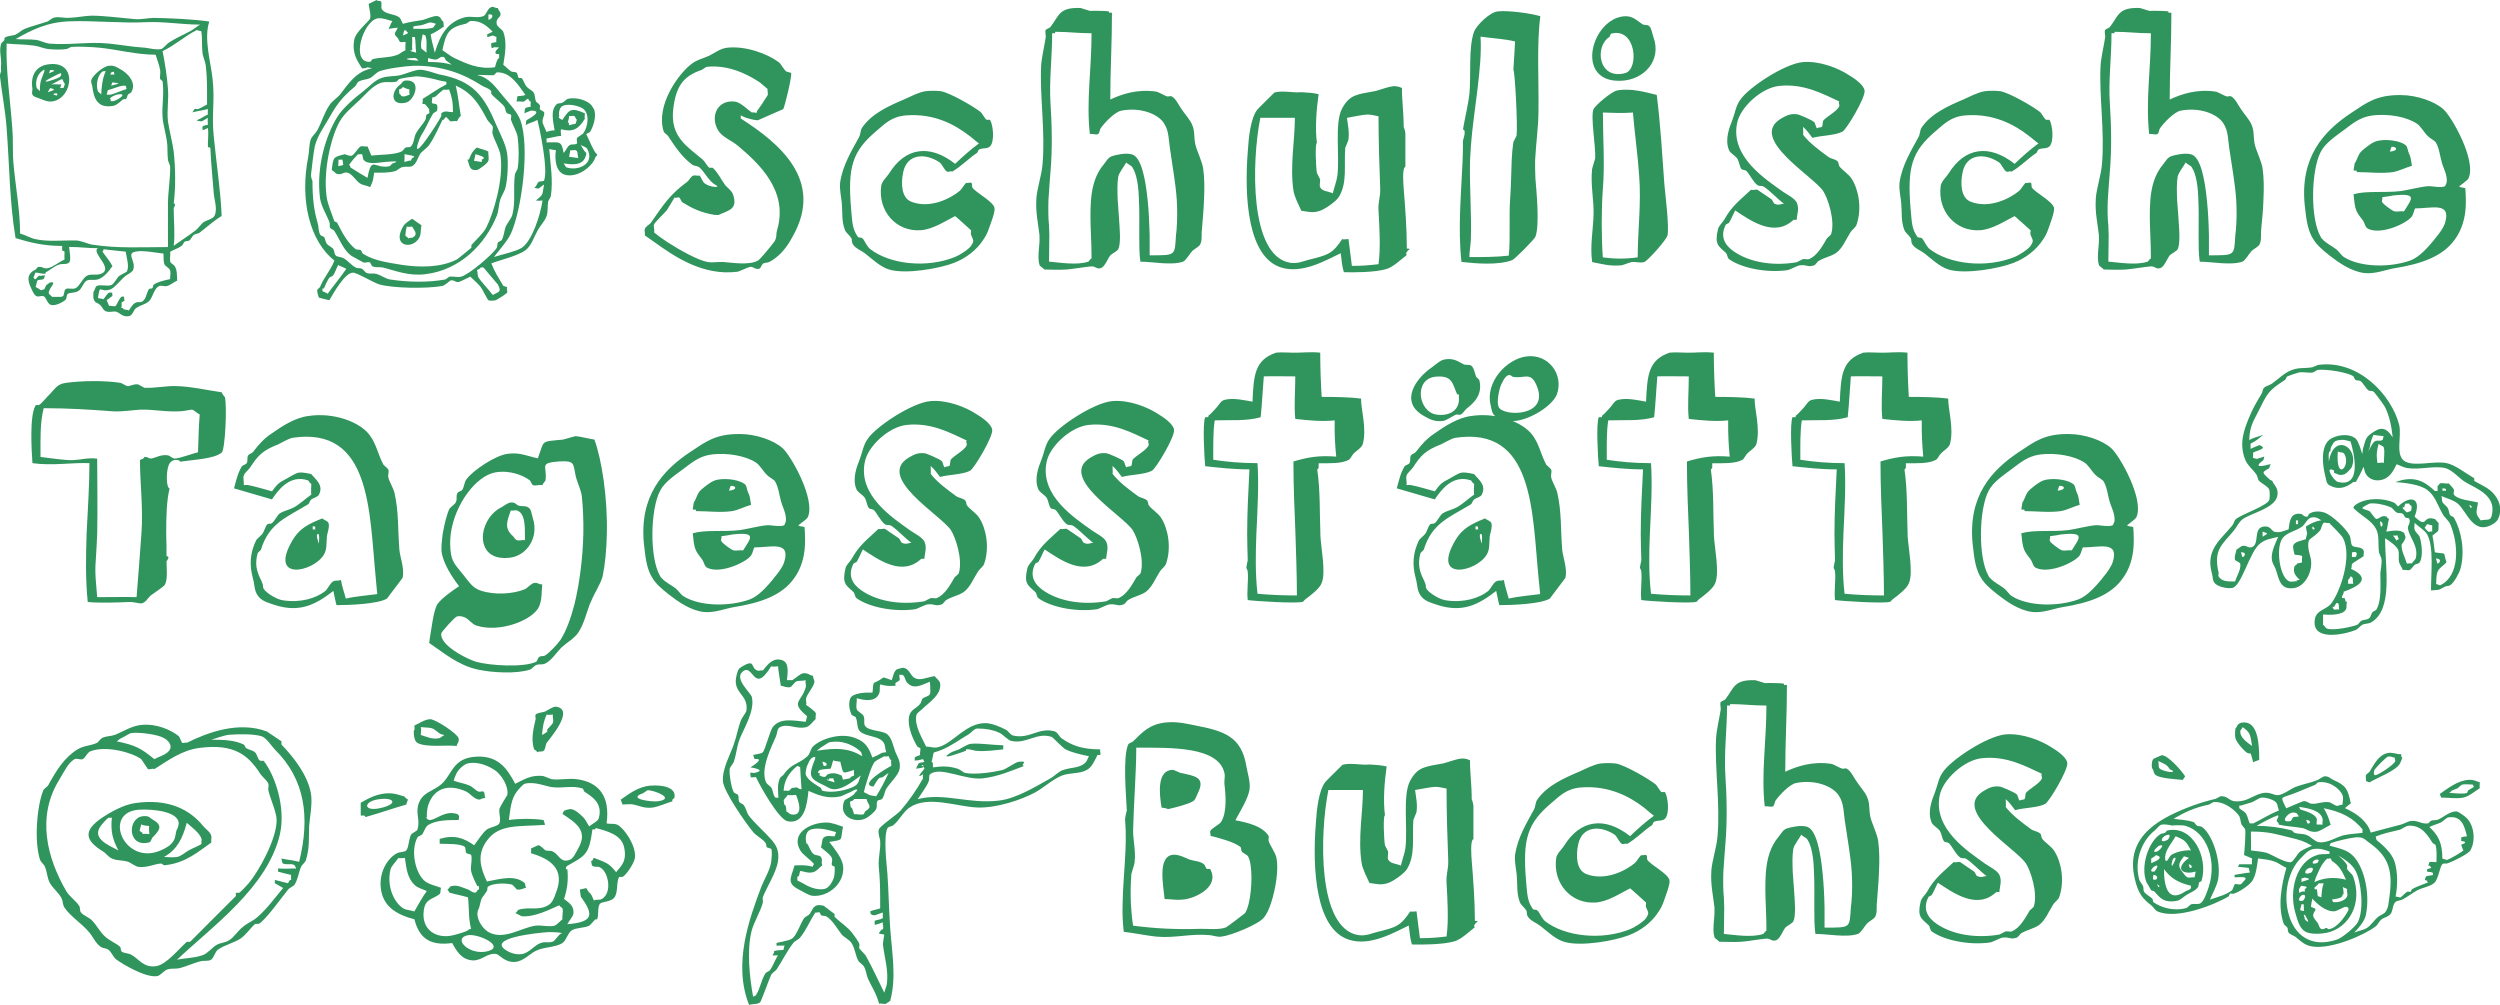
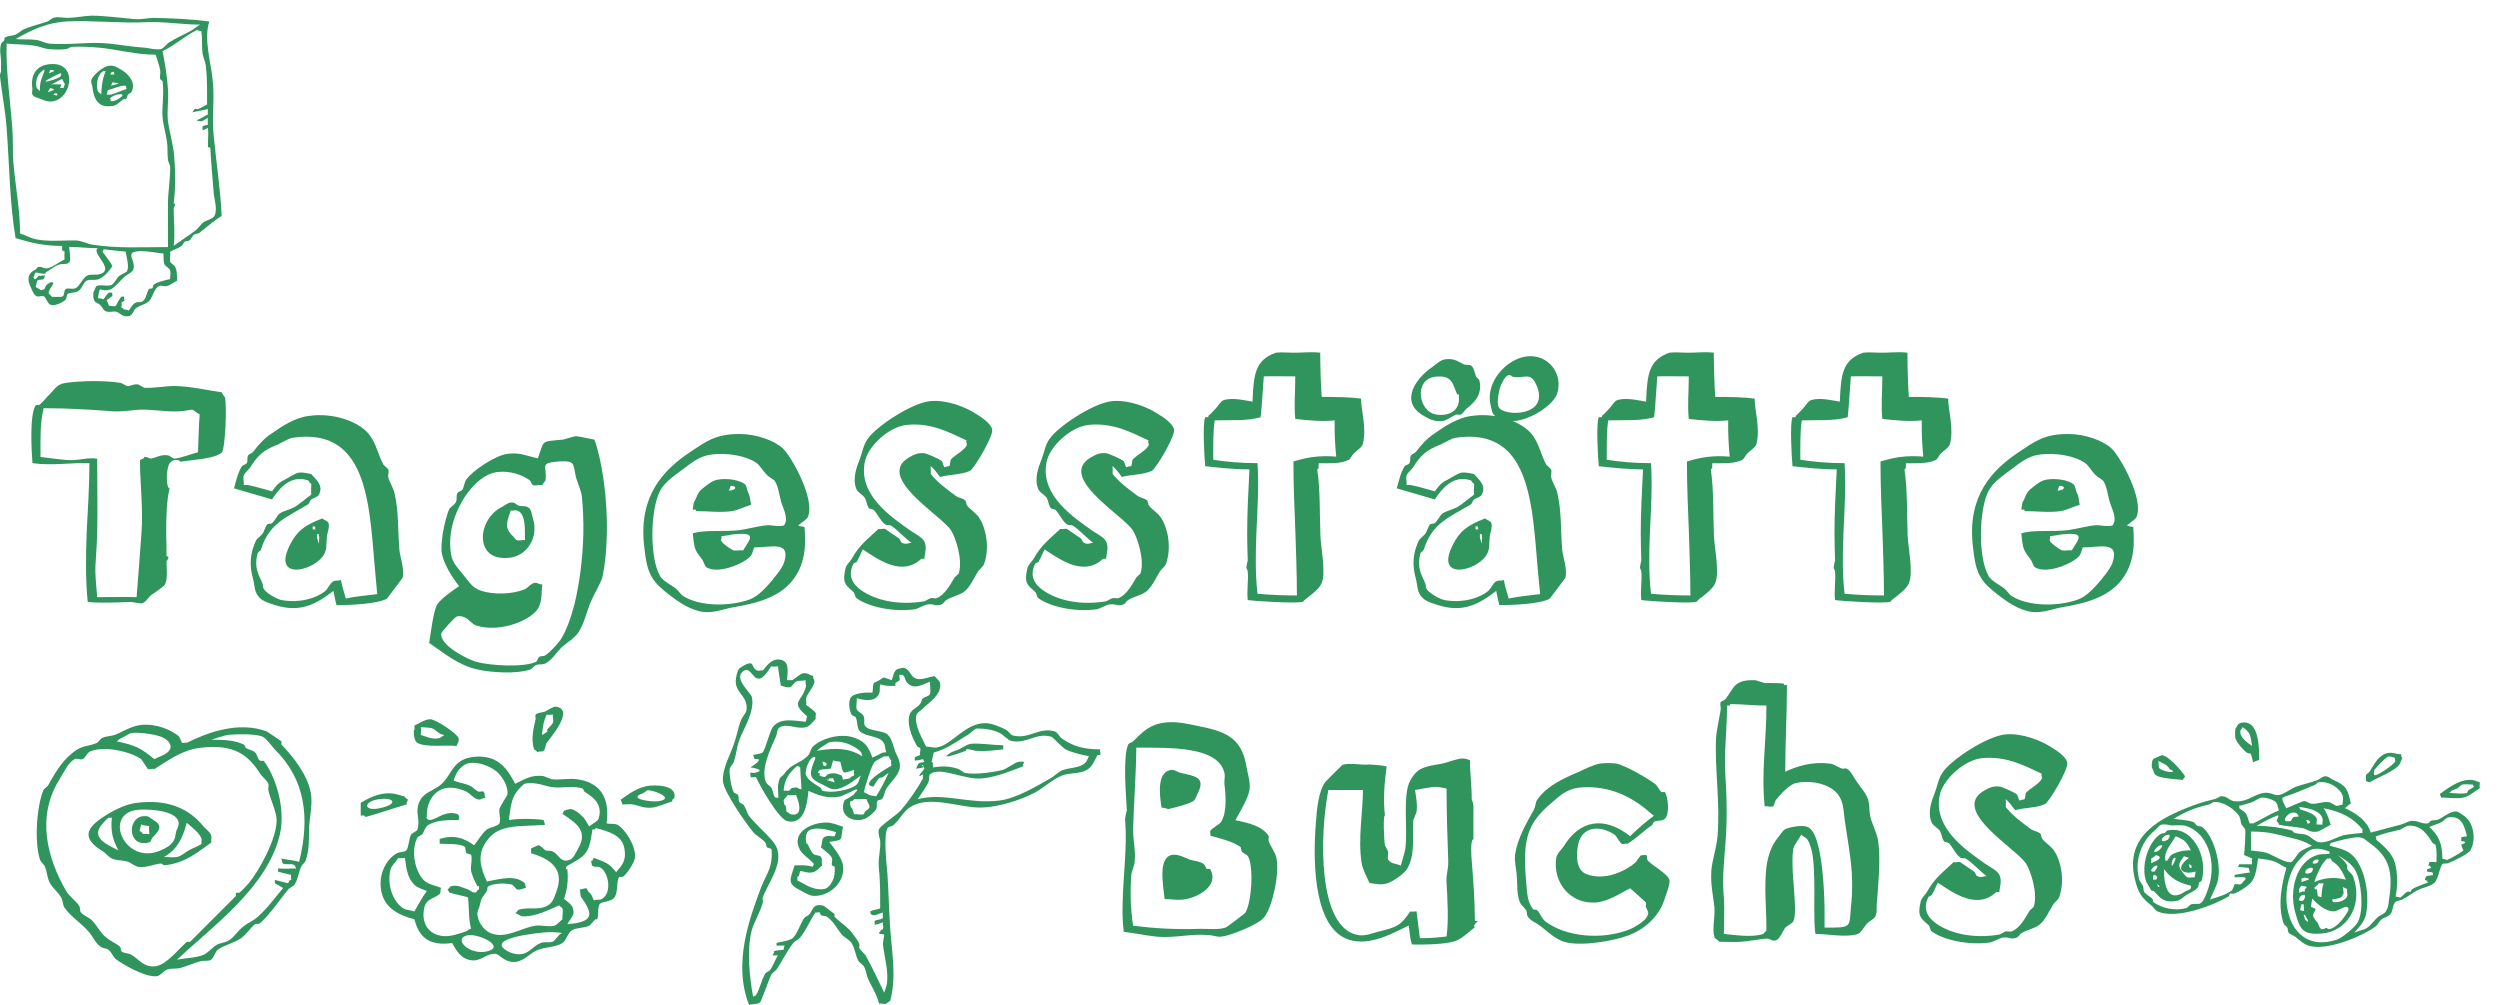
<svg xmlns="http://www.w3.org/2000/svg" version="1.1" id="Layer_1" x="0" y="0" width="309.72" height="124.5" viewBox="5.11 97.75 309.72 124.5" enable-background="new 5.112 97.752 309.718 124.496" xml:space="preserve">
  <g id="full-svg-wrapper">
    <g onmouseup="sendClickToParentDocument(evt)">
-       <path onmouseup="sendClickToParentDocument(evt)" fill="#30945D" d="M301.39 115.94c0.63-0.07 0.95 0.49-0.21 0.6C301.25 116.36 301.39 115.94 301.39 115.94M303.92 118.29c-0.18-0.98-0.11-0.98-0.39-1.58 -0.14-0.31-0.14-0.77-0.39-0.98 -0.6-0.49-2.14-0.77-3.33-0.56 -0.7 0.11-1.3 0.63-1.75 0.98 -0.77 0.6-0.67 0.74-1.16 1.76 -0.07-0.25-0.18 0.84-0.21 0.95 0.32 0.11 0.35-0.14 0.42 0.21 1.4 0 3.05 0.21 4.46 0C302.26 118.96 303.18 118.5 303.92 118.29M302.93 123.94c-0.39-0.07-0.77 0.07-1.16 0 -0.31-0.07-1.44-0.91-1.54-1.16 -0.1-0.21 0.11-0.42 0-0.6 0.42-0.04 1.19-0.17 1.33-0.21C304.72 121.63 303.88 122.4 302.93 123.94M308.2 120.43l-0.18 0.39c-0.53 0.25-1.58-0.04-2.14 0 -0.91 0.07-2.53 0.49-3.33 0.6 -2.14 0.25-4.21-0.07-5.86 0.39 0.18 2.04 0.28 2.11 1.19 3.3 0.21 0.32 0.25 0.81 0.6 0.98 1.61 0.81 4.84-0.67 5.44-1.54 0.21-0.32 0.25-0.74 0.39-0.98 2.07 0 4.49-0.84 3.72 1.76 -0.17 0.63-0.84 1.51-1.3 2.04 -0.04 0.04-0.04 0.07-0.07 0.11 -0.74 0.88-1.79 2.11-2.91 2.53 -2.42 0.88-6.11 0.91-8.22-0.39 -0.35-0.21-0.63-0.7-0.98-0.98 -0.49-0.39-1.26-0.74-1.72-1.26 -0.07-0.07-0.18-0.18-0.21-0.28 -1.33-2.28-1.19-8.28 0-10.53 0.56-1.12 1.93-2 2.91-2.74 0.95-0.7 1.9-1.54 3.34-1.75 2.11-0.32 4.46 0.18 5.65 0.98 0.49 0.32 0.91 1.12 1.37 1.55 0.21 0.25 0.81 0.53 0.98 0.77 0.46 0.77 0.49 1.62 0.77 2.56C307.77 118.47 308.41 119.59 308.2 120.43M310.93 119.84c1.02-2.18-2.1-7.69-3.12-8.56 -1.09-0.98-3.3-1.75-5.27-1.75 -3.02-0.04-4.28 0.98-6.04 2.14 -3.58 2.35-6.46 5.58-5.86 11.52 0.21 2.11 0.46 3.26 1.05 4.18 0.42 0.7 1.09 1.3 2.07 2.07 1.09 0.84 2.6 1.93 4.28 2.14 1.33 0.14 2.63-0.42 3.72-0.6 3.3-0.53 6-1.44 7.51-3.61 0.63-0.88 1.09-2 1.26-3.4 0.11-0.77 0.07-2.18 0-2.91 -0.32-0.1-0.53-0.04-0.77-0.21C309.99 120.64 310.83 120.08 310.93 119.84M282.15 122.54c0.07 1.23 0.07 2.46-0.04 3.72 -0.04 0.25-0.04 0.42-0.07 0.63 -0.18 2.56 0.04 2.49-3.27 2.49v-2.49c-0.03-1.37-0.1-2.91-0.25-4.35 -0.28-2.77-0.81-5.27-1.89-5.65 -0.74-0.25-2.04 0.04-2.53 0.21 -0.49 0.18-0.67 0.6-0.98 0.98 -1.05 1.23-1.47 2.74-1.61 4.46 -0.1 1.33-0.07 2.81 0 4.35 0.04 0.91 0.07 1.9 0.07 2.88 -0.21 0.07-0.32 0.39-0.39 0.39 -1.37 0.49-3.69 0.1-4.88 0 0-1.05 0.04-2.18 0.04-3.26 0-0.42-0.04-0.81-0.04-1.19 -0.11-0.98-0.11-2.07-0.07-3.16 0.07-1.26 0.18-2.49 0.25-3.48 0.25-2.84 0.18-5.93 0-8.6 -0.18-2.67 0.21-5.65 0.21-8.6 0.32-0.07 0.32 0.18 0.39-0.18 1.65 0 2.77 0.18 4.49 0.18 0 4.49-0.67 8.39-0.21 12.5 0.28-0.1 0.7 0.11 0.98 0 0.25-0.07 0.21-0.56 0.39-0.77 0.42-0.6 1.72-2 2.53-2.14 2.32-0.46 4.53 0.39 5.27 1.54 0.67 1.02 0.56 2 0.81 3.51C281.62 118.43 282.01 120.43 282.15 122.54M285.52 122.54c0.07-1.33 0.07-2.74-0.1-3.9 -0.1-0.81-0.77-2.18-0.95-2.91 -0.25-1.09-0.04-1.65-0.42-2.53 -0.21-0.56-1.02-1.47-1.33-1.96 -0.35-0.49-0.67-1.26-1.19-1.54 -0.14-0.11-0.42 0.04-0.56 0 -0.28-0.07-1.09-0.56-1.37-0.6 -2.35-0.35-4.28 0.32-5.69 0.98 0-3.61 0.21-6.98 0.21-10.74 -0.32-0.11-0.32 0.18-0.39-0.18 -0.6-0.1-3.33-0.1-2.14 0 -0.32-0.1-1.37-0.42-1.37-0.42 -2.7-0.1-2.63 0.95-3.72 2.35 -0.1 0.14-0.53 0.25-0.6 0.39 -0.1 0.28 0.07 0.67 0 0.98 -0.1 0.74-0.53 2.56-0.56 3.51 -0.18 3.72 0.53 8.07 0.18 12.11 -0.1 1.33-0.67 2.95-0.77 4.28v0.18c-0.1 1.51 0.25 3.05 0.39 4.35v0.18c0.07 1.05-0.31 2.49 0 3.51 0.07 0.18 0.49 0.39 0.6 0.56 0.91 0 1.83 0.07 2.74 0 0.6-0.04 2.49-0.35 3.12-0.39 0.53 0 0.63 0.39 1.16 0.21 0.49-0.17 0.84-1.19 1.16-1.58 0.21-0.21 0.88-0.53 0.98-0.77 0.18-0.35 0.21-0.95 0.21-1.72 -0.03-1.26-0.18-2.88-0.28-4.35 -0.04-1.12-0.07-2.18 0.07-2.91 0.11-0.53 0.74-1.26 0.98-1.75 0.14 0.18 0.67 0.39 0.77 0.6 0.56 0.88 0.77 2.39 0.81 4.07 0.07 1.4 0.03 2.91 0.03 4.35 0 1.23 0 2.35 0.14 3.27 1.51 0 3.86 0.49 5.27 0 0.35-0.1 0.88-1.05 1.16-1.33 0.21-0.21 0.88-0.56 0.98-0.81 0.18-0.35 0.18-0.74 0.18-1.12 0-0.28 0-0.53 0.03-0.81C285.34 125.1 285.49 123.84 285.52 122.54M257.65 115.52c-1.05 0.77-2.04 1.65-2.95 2.53 -3.16-2.49-6.18-2.04-8.18 1.19 -0.24 0.39-0.91 0.98-0.98 1.55 -0.42 3.12 1.86 5.69 4.88 5.48 1.54-0.1 3.09-1.16 4.28-1.75 0.03 0 1.97 1.76 1.97 1.76 0.04 0.11-0.07 0.46 0 0.56 0.11 0.28 0.21 0.46 0.25 0.6 0.07 0.21 0 0.39-0.25 0.77 -0.32 0.46-1.44 1.16-1.97 1.37 -3.55 1.44-8.11 0.91-10.53-0.98 -0.31-0.25-0.6-0.81-0.81-1.16 -0.07-0.07-0.1-0.14-0.17-0.17 -0.18-0.18-0.46 0-0.56-0.21 -0.67-0.95-0.67-1.79-0.81-3.33 -0.46-5.3 0.14-7.23 3.12-9.76 1.05-0.88 1.86-1.79 3.72-1.93 3.41-0.25 5.97 1.12 7.79 2.53C256.84 114.85 257.19 115.2 257.65 115.52M259.58 123.52c-0.14-0.81-2.32-1.9-2.74-2.53 -0.11-0.21 0.04-0.53-0.18-0.6 -0.18-0.07-0.49 0.11-0.6 0 -0.28 0.28-0.49 0.7-0.77 0.98 -1.16 0.98-3.72 2.28-6.04 1.37 -1.23-0.49-1.3-2.28-0.98-3.72 0.49-2.21 2.7-2.35 4.49-1.16 0.32 0.21 0.6 1.02 0.95 1.16 0.21 0.07 0.42-0.14 0.6 0 1.16-0.67 1.97-1.58 3.12-2.35 0.04-0.04 0.14-0.35 0.21-0.39 0.49-0.25 0.98-0.04 1.37-0.39 0.6-0.6 0.39-2.67 0-3.3h-0.42c-0.21-0.1-0.56-0.84-0.77-0.98 -0.95-0.74-3.76-2.35-4.88-2.56 -0.56-0.07-1.37-0.07-1.93 0 -0.91 0.14-1.9 0.7-2.56 0.98 -2.07 0.88-4.07 1.79-5.27 3.51 -0.24 0.39-0.17 0.77-0.39 1.19 -0.84 1.58-2.04 3.44-2.35 5.65 -0.1 0.84 0.18 2 0.21 2.53 0.11 1.37-0.04 2.21 0.39 3.34 0.14 0.35 0.6 0.67 0.77 0.98 0.04 0.04 0.07 0.11 0.07 0.18 0.04 0.21 0 0.39 0.14 0.6 0.32 0.53 1.05 0.77 1.55 1.16 0.81 0.63 1.86 1.65 2.95 1.97 2.07 0.63 6.28-0.14 8.01-0.81 1.47-0.56 2.84-1.58 3.69-2.91 0.25-0.35 0.46-0.77 0.6-1.16C259.02 125.66 259.68 124.01 259.58 123.52M225.56 108.39c3.06-0.31 5.44 1.02 7.41 1.93 -0.14 0.18 0.07 0.39 0 0.6 -0.25 0.6-1.54 1.26-1.97 1.76 -0.1 0.14-0.07 0.67-0.17 0.77 -0.18 0.14-0.46 0.04-0.6 0.21 -0.21-0.21-0.18-0.6-0.39-0.81 -0.25-0.21-1.86-0.95-2.14-0.95 -0.95-0.1-1.44 0.28-1.97 0.56 -4.04 2.46 4.11 7.16 5.27 8.99 0.53 0.81 1.48 3.55 0.98 5.27 -0.04 0.18-0.49 0.46-0.56 0.6 -0.52 0.91-1.19 2.11-2.18 2.53 -0.18 0.07-0.56-0.04-0.77 0l-0.77 0.39c-3.12 0.53-6-0.07-7.83-1.37 -1.05-0.74-1.72-1.79-0.95-3.3l0.39-0.21c0.31-0.53 0.49-1.02 0.77-1.54 2 1.33 4.88 3.37 7.23 1.16h0.39c0.04-0.74 0.35-1.37 0-2.14 -0.28-0.56-1.26-1.02-1.75-1.37 -2.14-1.54-6.43-4.28-5.65-8.39C220.65 111.06 223.35 108.6 225.56 108.39M228.48 105.44c-2.32 0.21-6.81 3.2-7.79 4.7 -0.53 0.74-0.63 1.62-0.98 2.53 -0.35 0.88-0.95 2.39-0.39 3.69 0.14 0.35 0.77 0.7 0.98 0.98 0.32 0.49 0.25 0.91 0.56 1.37 0.07 0.07 0.49 0.11 0.6 0.21 0.42 0.42 0.81 1.33 1.37 1.76 0.25 0.18 0.53 0.04 0.77 0.18 0.77 0.49 1.72 1.54 2.53 2.14 -0.32-0.04-0.6 0.25-1.16 0 -0.14-0.04-0.28-0.49-0.39-0.56 -0.21-0.14-1.76-1.19-1.76-1.19 -0.25-0.04-0.56 0.1-0.77 0 -1.37 1.3-2.39 2-3.33 3.72 -0.18 0.32-0.67 0.74-0.77 1.16 -0.46 1.93 0.07 2.11 0.98 2.95 0.18 0.18 0.18 0.63 0.39 0.77 1.37 1.02 4.46 1.76 7.23 1.37 0.28-0.04 1.23-0.56 1.54-0.6 0.98-0.1 0.95 0.28 1.76 0 0.21-0.07 0.42-0.49 0.6-0.56 0.7-0.42 1.48-0.53 2.14-0.98 0.81-0.6 1.19-1.65 1.76-2.53 0.18-0.32 0.67-0.63 0.77-0.98 0.67-1.93 0.28-4.28-0.6-5.65 -0.35-0.6-1.16-1.05-1.54-1.58 -0.07-0.07-0.1-0.53-0.21-0.6 -0.35-0.32-0.77-0.28-1.16-0.56 -1.05-0.77-2.35-1.72-3.12-2.74 0.04 0 0-0.91 0-0.98 0.49 0.46 0.74 0.81 1.16 1.37 1.09-0.31 2.77-0.28 3.72-0.77 0.49-0.25 2.88-4.25 2.74-5.09 -0.1-0.74-1.37-1.58-1.97-1.93C232.9 106.22 230.58 105.27 228.48 105.44M203.69 111.69c1.65 0.04 2.14 0.11 3.72 0 0.18 2.25 0.63 5.55 0.77 7.79 0.28 3.44-0.18 6.95-0.18 10.15 -1.47 0.21-2.84 0.21-4.32 0 -0.18-2.42-0.18-5.97 0-8.39C203.94 118.08 203.69 114.85 203.69 111.69M204.68 101.93c3.12-0.88 3.55 4.39 1.76 4.88 -3.3 0.88-3.83-3.3-1.93-4.49L204.68 101.93zM205.48 108.95c-0.7 0.11-2.74 1.86-2.95 2.32 -0.39 0.88 0.28 4.63 0.21 6.07 0 0.07-0.39 1.26-0.39 1.37 -0.21 1.97 0.25 3.9 0.18 5.65 -0.03 1.69-0.46 3.86-0.17 5.86 1.12 0.21 2.25 0.56 3.69 0.39 0.07 0 1.09-0.39 1.19-0.39 0.46-0.07 1.09 0.14 1.55 0 0.46-0.14 2.84-2.84 2.91-3.33 0.21-1.16-0.28-5.05-0.39-6.25 -0.28-3.86-0.49-7.51-0.95-11.13C209.06 109.2 207.24 108.64 205.48 108.95M206.43 99.76c-4.11 0.18-6.35 8.18-0.56 8 2.91-0.07 5.16-2.53 4.07-5.44 -0.14-0.42-0.25-1.16-0.56-1.37 -0.24-0.18-0.56-0.04-0.81-0.21C208.01 100.39 207.45 99.72 206.43 99.76M192.99 114.57l-0.39 0.77c-0.1 0.7-0.18 1.47-0.21 2.25 -0.07 1.58-0.07 3.23-0.18 4.6 -0.18 2.39 0.04 5.13-0.18 7.23 -1.58 0.18-3.12 0.18-4.88 0.18 0-0.63 0.18-1.82 0.18-2.14 0.11-3.12-0.18-6.42-0.1-9.83 0.04-0.63 0.07-1.26 0.11-1.86 0.32-4.25 1.44-9.72 1.19-13.48 1.48 0.21 3.06 0.28 4.28 0.6 0 0.21-0.21 3.51-0.21 3.51C192.78 106.46 193.16 113.38 192.99 114.57M195.94 99.76c-1.16-0.35-3.86-0.74-5.27-0.6 -1.02 0.11-2.63 1.72-2.95 2.53 -0.7 2-0.35 5.23-0.56 7.62 -0.14 1.33-0.6 3.23-0.81 4.49 0.49 0 0 1.37 0 1.37 0 0.81 0 1.62-0.04 2.46 -0.18 4.14-0.6 8.49-0.14 12.57 1.83 0.21 4.56 0.42 6.25-0.21 0.35-0.1 2.81-2.63 2.91-2.91 0.56-1.51 0.11-5.72 0-7.23 -0.04-0.7-0.04-1.47-0.04-2.21 0.11-2.11 0.42-4.28 0.42-6.18C195.76 107.69 195.48 103.13 195.94 99.76M174.52 111.94c0.53 0 1.09 0.18 1.37 0.21 0 2.91 0.11 6.35 0.21 8.95 0.04 1.09-0.28 1.62-0.21 2.74 0.11 1.9 0.28 4.7 0 6.64 -1.23 0.14-2 0.21-3.3 0.21 -0.1-0.91-0.31-2.42-0.42-3.33 -0.14 0-0.67 0.11-0.77 0 -1.19 1.79-1.69 1.97-4.11 2.56 -0.6 0.14-1.37 0.53-2.32 0.39 -5.09-0.81-4.81-12.5-3.72-17.97h4.28c0 2.81-0.63 5.97-0.18 8.99 0.11 0.81 0.67 1.83 0.98 2.53 0.84 0.11 1.4 0.32 2.32 0 0.63-0.21 2.04-1.19 2.35-1.75 1.05-1.75 0.6-3.9 0.77-6.04l0.39-0.98c0.14-1.02-0.07-1.86-0.18-2.74C172.56 112.25 174 111.94 174.52 111.94M178.03 108.43c-0.63-0.07-2.04 0.49-2.53 0.6 -2.28 0.42-3.16 0.42-4.11 2.14 -0.98 1.79-0.28 5.9-0.6 8.39 -0.07 0.56-0.42 1.51-0.56 2.14 -0.6-0.28-1.3-0.21-1.58-0.77 -0.1-0.25 0.04-0.7 0-0.98l-0.39-0.77c-0.14-0.81-0.24-3.72 0-3.72 -0.24-1.79-0.07-4.11 0.21-6.04 -1.05-0.28-3.23-0.28-2.35-0.21 -0.88 0-2.28-0.25-3.12 0 -0.04 0.04-2.04 2-2.14 2.14 -0.81 1.09-1.05 3.34-1.16 5.09 -0.46 5.79 0 13.09 4.07 14.43 2.67 0.88 5.65-0.91 7.44-1.75 0.14 1.05 0.14 1.51 0.39 2.35 1.05 0.04 3.86 0.04 5.27-0.39 0.84-0.24 1.86-1.23 2.53-1.75 -0.28-0.14 0.18-0.6 0.21-0.6 0.39-0.21-0.21-0.18-0.21-0.18 0-2.6-0.21-5.12-0.39-7.44 -0.04-0.56-0.21-2.53 0.21-2.7v-4.11c0-0.25-0.21-0.91-0.21-0.77 0-1.89-0.25-3.69-0.21-4.88C178.42 108.5 178.45 108.5 178.03 108.43M150.9 122.54c0.07 1.23 0.07 2.46-0.03 3.72 -0.04 0.25-0.04 0.42-0.07 0.63 -0.17 2.56 0.04 2.49-3.26 2.49v-2.49c-0.04-1.37-0.1-2.91-0.25-4.35 -0.28-2.77-0.81-5.27-1.9-5.65 -0.74-0.25-2.04 0.04-2.53 0.21 -0.49 0.18-0.67 0.6-0.98 0.98 -1.05 1.23-1.47 2.74-1.61 4.46 -0.1 1.33-0.07 2.81 0 4.35 0.04 0.91 0.07 1.9 0.07 2.88 -0.21 0.07-0.31 0.39-0.39 0.39 -1.37 0.49-3.69 0.1-4.88 0 0-1.05 0.04-2.18 0.04-3.26 0-0.42-0.04-0.81-0.04-1.19 -0.1-0.98-0.1-2.07-0.07-3.16 0.07-1.26 0.18-2.49 0.25-3.48 0.25-2.84 0.18-5.93 0-8.6 -0.17-2.67 0.21-5.65 0.21-8.6 0.32-0.07 0.32 0.18 0.39-0.18 1.65 0 2.77 0.18 4.49 0.18 0 4.49-0.67 8.39-0.21 12.5 0.28-0.1 0.7 0.11 0.98 0 0.25-0.07 0.21-0.56 0.39-0.77 0.42-0.6 1.72-2 2.53-2.14 2.32-0.46 4.53 0.39 5.27 1.54 0.67 1.02 0.56 2 0.81 3.51C150.37 118.43 150.76 120.43 150.9 122.54M154.27 122.54c0.07-1.33 0.07-2.74-0.1-3.9 -0.1-0.81-0.77-2.18-0.95-2.91 -0.25-1.09-0.04-1.65-0.42-2.53 -0.21-0.56-1.02-1.47-1.33-1.96 -0.35-0.49-0.67-1.26-1.19-1.54 -0.14-0.11-0.42 0.04-0.56 0 -0.28-0.07-1.09-0.56-1.37-0.6 -2.35-0.35-4.28 0.32-5.69 0.98 0-3.61 0.21-6.98 0.21-10.74 -0.32-0.11-0.32 0.18-0.39-0.18 -0.6-0.1-3.33-0.1-2.14 0 -0.31-0.1-1.37-0.42-1.37-0.42 -2.7-0.1-2.63 0.95-3.72 2.35 -0.1 0.14-0.53 0.25-0.6 0.39 -0.1 0.28 0.07 0.67 0 0.98 -0.1 0.74-0.53 2.56-0.56 3.51 -0.17 3.72 0.53 8.07 0.18 12.11 -0.1 1.33-0.67 2.95-0.77 4.28v0.18c-0.1 1.51 0.25 3.05 0.39 4.35v0.18c0.07 1.05-0.31 2.49 0 3.51 0.07 0.18 0.49 0.39 0.6 0.56 0.91 0 1.83 0.07 2.74 0 0.6-0.04 2.49-0.35 3.12-0.39 0.53 0 0.63 0.39 1.16 0.21 0.49-0.17 0.84-1.19 1.16-1.58 0.21-0.21 0.88-0.53 0.98-0.77 0.18-0.35 0.21-0.95 0.21-1.72 -0.04-1.26-0.18-2.88-0.28-4.35 -0.04-1.12-0.07-2.18 0.07-2.91 0.11-0.53 0.74-1.26 0.98-1.75 0.14 0.18 0.67 0.39 0.77 0.6 0.56 0.88 0.77 2.39 0.81 4.07 0.07 1.4 0.04 2.91 0.04 4.35 0 1.23 0 2.35 0.14 3.27 1.51 0 3.86 0.49 5.27 0 0.35-0.1 0.88-1.05 1.16-1.33 0.21-0.21 0.88-0.56 0.98-0.81 0.18-0.35 0.18-0.74 0.18-1.12 0-0.28 0-0.53 0.04-0.81C154.09 125.1 154.23 123.84 154.27 122.54M126.39 115.52c-1.05 0.77-2.04 1.65-2.95 2.53 -3.16-2.49-6.18-2.04-8.18 1.19 -0.25 0.39-0.91 0.98-0.98 1.55 -0.42 3.12 1.86 5.69 4.88 5.48 1.55-0.1 3.09-1.16 4.28-1.75 0.04 0 1.97 1.76 1.97 1.76 0.04 0.11-0.07 0.46 0 0.56 0.11 0.28 0.21 0.46 0.25 0.6 0.07 0.21 0 0.39-0.25 0.77 -0.32 0.46-1.44 1.16-1.97 1.37 -3.55 1.44-8.11 0.91-10.53-0.98 -0.32-0.25-0.6-0.81-0.81-1.16 -0.07-0.07-0.1-0.14-0.17-0.17 -0.18-0.18-0.46 0-0.56-0.21 -0.67-0.95-0.67-1.79-0.81-3.33 -0.46-5.3 0.14-7.23 3.13-9.76 1.05-0.88 1.86-1.79 3.72-1.93 3.41-0.25 5.97 1.12 7.79 2.53C125.59 114.85 125.94 115.2 126.39 115.52M128.32 123.52c-0.14-0.81-2.32-1.9-2.74-2.53 -0.1-0.21 0.04-0.53-0.17-0.6 -0.18-0.07-0.49 0.11-0.6 0 -0.28 0.28-0.49 0.7-0.77 0.98 -1.16 0.98-3.72 2.28-6.04 1.37 -1.23-0.49-1.3-2.28-0.98-3.72 0.49-2.21 2.7-2.35 4.49-1.16 0.32 0.21 0.6 1.02 0.95 1.16 0.21 0.07 0.42-0.14 0.6 0 1.16-0.67 1.97-1.58 3.12-2.35 0.04-0.04 0.14-0.35 0.21-0.39 0.49-0.25 0.98-0.04 1.37-0.39 0.6-0.6 0.39-2.67 0-3.3h-0.42c-0.21-0.1-0.56-0.84-0.77-0.98 -0.95-0.74-3.76-2.35-4.88-2.56 -0.56-0.07-1.37-0.07-1.93 0 -0.91 0.14-1.89 0.7-2.56 0.98 -2.07 0.88-4.07 1.79-5.27 3.51 -0.25 0.39-0.18 0.77-0.39 1.19 -0.84 1.58-2.04 3.44-2.35 5.65 -0.1 0.84 0.18 2 0.21 2.53 0.11 1.37-0.04 2.21 0.39 3.34 0.14 0.35 0.6 0.67 0.77 0.98 0.04 0.04 0.07 0.11 0.07 0.18 0.04 0.21 0 0.39 0.14 0.6 0.32 0.53 1.05 0.77 1.54 1.16 0.81 0.63 1.86 1.65 2.95 1.97 2.07 0.63 6.28-0.14 8-0.81 1.48-0.56 2.84-1.58 3.69-2.91 0.25-0.35 0.46-0.77 0.6-1.16C127.76 125.66 128.43 124.01 128.32 123.52M101.37 126.3c-0.14 0.49 0 0.7-0.21 1.16 0 0.07-0.07 0.14-0.14 0.25 -0.46 0.63-1.75 2.18-2 2.32 -1.09 0.6-3.05 0.28-4.28 0.18 -0.67-0.04-1.33 0.11-1.97 0 -1.16-0.21-3.4-1.44-5.02-2.49 -0.7-0.46-1.3-0.91-1.61-1.19 0.11-0.35-0.11-0.67 0-0.98 0.11-0.28 1.33-1.44 1.58-1.75 0.35-0.53 0.63-1.05 0.95-1.58 0.21 0.11 0.39-0.07 0.6 0 0.11 0.07 0.25 0.53 0.39 0.6 1.19 0.74 2.28 1.26 3.9 1.54 0 0 0.84 0.07 0.6 0 1.23-0.56 2.39-0.67 1.76-2.53 -0.18-0.49-0.7-0.81-0.98-1.16 -0.53-0.74-0.91-1.58-1.54-2.14h-0.39c-0.25-0.1-0.6-0.81-0.81-0.98 -1.93-1.65-4.07-2.81-3.69-6.25 0.32-2.77 1.19-4.11 3.51-4.88l0.6-0.38c0.46-0.07 1.26-0.07 1.76 0 1.83 0.18 3.62 1.09 4.88 1.93 0.28 0.21 0.63 0.56 0.95 0.81 -0.07 0.21 0.1 0.56 0 0.77 -0.04 0.1-1.23 1.9-1.33 1.97v0.18c-0.18 0.07-0.49-0.1-0.6 0 -0.56-0.35-1.37-1.26-2.14-1.37 -2.35-0.24-3.09 2.11-1.96 3.72 0.53 0.74 1.65 1.16 2.35 1.76C99.01 117.91 102.87 121.35 101.37 126.3M103.3 127.07c4-7.02-1.75-11.65-6.42-14.64v-0.39c0.35 0.18 0.63 0.32 0.98 0.39 -0.04 0 0.81 0.25 1.16 0.21l3.12-1.37c0.18-0.28 1.12-4.11 0.98-4.49l-0.6-0.17c-0.35-0.28-0.63-0.95-0.98-1.19 -1.33-0.98-4.04-2.04-6.42-1.75 -0.77 0.1-1.58 0.7-2.14 0.98 -0.77 0.35-1.51 0.49-2.14 0.98 -1.65 1.19-4.53 5.2-3.51 8.39 0.04 0.21 0.46 0.42 0.56 0.6 0.88 1.33 1.69 2.56 2.95 3.51 0.28 0.21 0.67 0.14 0.95 0.39 0.56 0.46 1.16 1.72 1.97 2.14 0.77 0.39-0.74 0.32-1.37-0.21 -0.25-0.18-0.42-0.74-0.6-0.95 -0.21 0.07-0.56-0.07-0.77 0 -0.31 0.07-0.53 0.6-0.77 0.77 -2.18 1.61-2.95 2.84-4.49 5.06 -0.18 0.25-0.7 0.49-0.77 0.81 -0.07 0.21 0.07 0.56 0 0.77 0.35 0.25 0.74 0.53 1.16 0.81 2.53 1.83 6.07 4.25 10.36 3.69 0.28-0.07 1.26-0.56 1.54-0.6 0.49-0.04 0.53 0.39 1.19 0.21 0.07-0.04 0.28-0.53 0.39-0.6 0.18-0.14 0.56-0.1 0.77-0.21 1.05-0.53 1.9-1.47 2.53-2.49C103.05 127.49 103.19 127.28 103.3 127.07" />
      <path onmouseup="sendClickToParentDocument(evt)" fill="#30945D" d="M260.23 157.94c0.63-0.07 0.95 0.49-0.21 0.6C260.09 158.36 260.23 157.94 260.23 157.94M262.76 160.29c-0.18-0.98-0.1-0.98-0.39-1.58 -0.14-0.32-0.14-0.77-0.39-0.98 -0.6-0.49-2.14-0.77-3.33-0.56 -0.7 0.11-1.3 0.63-1.75 0.98 -0.77 0.6-0.67 0.74-1.16 1.76 -0.07-0.25-0.18 0.84-0.21 0.95 0.32 0.11 0.35-0.14 0.42 0.21 1.4 0 3.06 0.21 4.46 0C261.11 160.96 262.02 160.5 262.76 160.29M261.77 165.94c-0.39-0.07-0.77 0.07-1.16 0 -0.32-0.07-1.44-0.91-1.54-1.16 -0.1-0.21 0.11-0.42 0-0.6 0.42-0.04 1.19-0.17 1.33-0.21C263.56 163.62 262.72 164.4 261.77 165.94M267.04 162.43l-0.18 0.39c-0.52 0.25-1.58-0.04-2.14 0 -0.91 0.07-2.53 0.49-3.33 0.6 -2.14 0.25-4.21-0.07-5.86 0.39 0.18 2.04 0.28 2.11 1.19 3.3 0.21 0.32 0.25 0.81 0.6 0.98 1.62 0.81 4.85-0.67 5.44-1.54 0.21-0.32 0.25-0.74 0.39-0.98 2.07 0 4.49-0.84 3.72 1.76 -0.18 0.63-0.84 1.51-1.3 2.04 -0.04 0.04-0.04 0.07-0.07 0.11 -0.74 0.88-1.79 2.11-2.91 2.53 -2.42 0.88-6.11 0.91-8.21-0.39 -0.35-0.21-0.63-0.7-0.98-0.98 -0.49-0.39-1.26-0.74-1.72-1.26 -0.07-0.07-0.18-0.17-0.21-0.28 -1.33-2.28-1.19-8.28 0-10.53 0.56-1.12 1.93-2 2.91-2.74 0.95-0.7 1.9-1.54 3.33-1.75 2.11-0.31 4.46 0.18 5.65 0.98 0.49 0.32 0.91 1.12 1.37 1.54 0.21 0.25 0.81 0.53 0.98 0.77 0.46 0.77 0.49 1.62 0.77 2.56C266.62 160.46 267.25 161.59 267.04 162.43M269.78 161.83c1.02-2.18-2.1-7.69-3.12-8.56 -1.09-0.98-3.3-1.75-5.26-1.75 -3.02-0.04-4.28 0.98-6.04 2.14 -3.58 2.35-6.46 5.58-5.86 11.52 0.21 2.11 0.46 3.26 1.05 4.18 0.42 0.7 1.09 1.3 2.07 2.07 1.09 0.84 2.6 1.93 4.28 2.14 1.33 0.14 2.63-0.42 3.72-0.6 3.3-0.53 6-1.44 7.51-3.62 0.63-0.88 1.09-2 1.26-3.4 0.11-0.77 0.07-2.18 0-2.91 -0.31-0.1-0.52-0.03-0.77-0.21C268.83 162.64 269.67 162.08 269.78 161.83M243.38 154.32c-2.14-0.17-3.51 0.07-5.3 0.6 0 3.16 0.14 6.04 0.25 8.95 0.07 2.46 0.18 4.95 0.18 7.65 -1.83 0-3.26-0.07-4.88-0.21 -0.28-2.42-0.24-4.95-0.14-7.44 0.14-3.05 0.32-6.07 0.14-8.74 -2.11 0-3.83-0.17-5.48-0.42 0-1.68-0.04-3.44 0.18-4.88 2.14-0.07 3.9 0.11 5.69-0.39 0.18-1.69 0.25-3.41 0.39-5.06 0.98-0.04 2.42 0 3.9 0 0 1.93-0.18 3.62 0 5.27 1.62 0.18 3.34 0.35 4.88 0.18C243.17 151.55 243.24 152.78 243.38 154.32M246.68 152.78c0.53-1.9-0.24-4.39-0.21-5.65 -1.3-0.18-3.23-0.21-4.88-0.21 -0.1-1.51-0.17-3.61-0.17-5.48 -1.44-0.14-2.18 0.04-3.51 0 -0.24 0-1.37-0.07-1.96 0 -2.6 0.91-2.77 2.7-2.91 6.07 -0.88-0.14-2.39-0.53-3.51-0.21 -0.42 0.11-0.7 0.7-0.98 0.98 -0.21 0.21-0.74 0.84-0.98 0.98v0.18h-0.39c-0.35 0.74-0.1 5.06 0 6.07 1.72 0.18 3.44 0.39 5.48 0.39 -0.14 2.88-0.28 5.3-0.28 7.97 0 1.05 0.04 2.18 0.07 3.34 0-0.1-0.18 0.77-0.18 0.98 0-0.21 0.18 0.28 0.18 0.39 0.11 1.05-0.14 2.42 0 3.51 0.95 0.14 6.11 0.46 6.85 0.21 0-0.03 0.35-0.38 0.39-0.38 0.6-0.46 1.69-1.26 1.93-1.97 0.53-1.33-0.1-4.32-0.18-5.86v-0.21c-0.1-2.46 0-5.37-0.39-7.97 0.28-0.18 0.14-0.39 0.18-0.77 1.37 0 2.81 0.07 3.72-0.42 0.21-0.1 0.42-0.6 0.6-0.77C245.84 153.62 246.54 153.23 246.68 152.78M219.4 154.32c-2.14-0.17-3.51 0.07-5.3 0.6 0 3.16 0.14 6.04 0.25 8.95 0.07 2.46 0.18 4.95 0.18 7.65 -1.82 0-3.26-0.07-4.88-0.21 -0.28-2.42-0.25-4.95-0.14-7.44 0.14-3.05 0.32-6.07 0.14-8.74 -2.11 0-3.83-0.17-5.48-0.42 0-1.68-0.04-3.44 0.18-4.88 2.14-0.07 3.9 0.11 5.69-0.39 0.18-1.69 0.25-3.41 0.39-5.06 0.98-0.04 2.42 0 3.9 0 0 1.93-0.18 3.62 0 5.27 1.61 0.18 3.34 0.35 4.88 0.18C219.19 151.55 219.26 152.78 219.4 154.32M222.7 152.78c0.53-1.9-0.25-4.39-0.21-5.65 -1.3-0.18-3.23-0.21-4.88-0.21 -0.1-1.51-0.18-3.61-0.18-5.48 -1.44-0.14-2.18 0.04-3.51 0 -0.24 0-1.37-0.07-1.97 0 -2.6 0.91-2.77 2.7-2.91 6.07 -0.88-0.14-2.39-0.53-3.51-0.21 -0.42 0.11-0.7 0.7-0.98 0.98 -0.21 0.21-0.74 0.84-0.98 0.98v0.18h-0.39c-0.35 0.74-0.1 5.06 0 6.07 1.72 0.18 3.44 0.39 5.48 0.39 -0.14 2.88-0.28 5.3-0.28 7.97 0 1.05 0.04 2.18 0.07 3.34 0-0.1-0.18 0.77-0.18 0.98 0-0.21 0.18 0.28 0.18 0.39 0.11 1.05-0.14 2.42 0 3.51 0.95 0.14 6.11 0.46 6.85 0.21 0-0.03 0.35-0.38 0.39-0.38 0.6-0.46 1.69-1.26 1.93-1.97 0.53-1.33-0.1-4.32-0.18-5.86v-0.21c-0.1-2.46 0-5.37-0.38-7.97 0.28-0.18 0.14-0.39 0.18-0.77 1.37 0 2.81 0.07 3.72-0.42 0.21-0.1 0.42-0.6 0.6-0.77C221.86 153.62 222.56 153.23 222.7 152.78M188.69 165.1c0 0-0.42-1.05-0.17-1.19C188.83 163.76 188.69 164.85 188.69 165.1M188.3 163.34h-0.39v-0.39C188.51 162.96 188.02 163.17 188.3 163.34M189.88 162.57c-0.1-0.31-0.67-0.42-0.77-0.6 -1.68 0.67-2.84 1.23-3.72 2.74 -2.98 5.13 2.63 3.9 3.9 1.76 0.42-0.7 0.28-1.33 0.39-2.35C189.71 163.9 190.02 163.06 189.88 162.57M195.92 171.35c-1.3 0.18-2.74 0.28-3.9 0.56 -0.14-0.6-0.49-1.54-0.6-2.32 -0.35 0.18-0.63 0-0.95 0.18 -0.39 0.21-0.67 0.91-0.98 1.19 -1.09 0.88-3.05 1.51-5.27 1.16 -0.74-0.1-1.96-0.84-2.35-1.37 -0.18-0.24-0.07-0.53-0.21-0.77 -0.07-0.21-0.17-0.42-0.28-0.63 -0.39-0.84-0.67-1.75-0.28-3.09l0.39-0.39c1.02-3.33 3.16-4 5.86-5.65 0.14-0.1 0.21-0.46 0.39-0.6 0.28-0.21 0.81-0.28 0.95-0.6 0.6-1.19-0.42-1.86-0.95-2.53 0 0-1.02-0.28-1.58-0.18 -0.42 0.07-1.19 0.6-1.54 0.77 -0.98 0.49-1.16 0.74-1.75 1.54 -1.05-0.28-2.04-0.6-2.95-0.77 0-0.04-0.56 0-0.56 0 0.07-0.39-0.1-0.81 0-1.16 0.07-0.31 0.6-0.74 0.77-0.98 1.02-1.58 1.62-2.18 3.51-2.91 0.39-0.18 1.23-0.7 1.76-0.81 9.79-1.47 9.51 9.2 10.32 17.34C195.78 170.01 195.85 170.71 195.92 171.35M185.85 146.98c0.14 1.61-1.19 2.35-2.74 2.14 -2.32-0.32-2.88-4.39-0.18-4.7 2.14-0.21 2.11 0.84 2.7 2.18C185.98 146.6 185.81 146.67 185.85 146.98M195.43 145.4c1.86 4.07-4.21 4-4.67 2.74 -0.25-0.67 0.07-1.96 0.18-2.35 0.14-0.46 0.6-1.4 0.98-1.54 0.35-0.14 0.53 0.18 0.6 0.18C193.95 144.7 194.69 143.75 195.43 145.4M199.04 169.35c0.28-1.12-0.31-2.6-0.39-3.48 -0.21-2.63-0.07-4.7-0.6-7.02 -0.1-0.56-0.67-1.44-0.77-1.97 -0.07-0.28 0.11-0.67 0-0.95 0-0.07-0.53-0.53-0.6-0.6 -0.7-1.3-0.88-2.6-1.75-3.72 -1.19-1.58-4.42-2.81-7.58-2.32 -1.65 0.21-3.3 1.3-4.49 2.14 -1.02 0.67-1.61 1.37-2.35 2.32 -0.11 0.14-0.49 0.25-0.6 0.42 -0.18 0.28 0 0.6-0.18 0.95 -0.1 0.18-0.49 0.25-0.6 0.39 -0.53 0.88-0.67 1.65-0.98 2.74 1.58 0.46 3.06 0.88 4.71 1.37 0.7-1.02 2.14-3.16 4.49-2.35 0.07 0.04 0.18 0.35 0.39 0.42 0 0.39-0.07 0.95 0 1.33 -0.7 0.49-1.44 1.19-2.14 1.58 -0.67 0.35-1.19 0.39-1.79 0.77 -0.32 0.25-0.63 0.95-0.95 1.19 -0.21 0.14-0.42 0-0.6 0.18 -0.28 0.35-0.32 0.81-0.6 1.16 -0.14 0.21-0.67 0.6-0.77 0.81 -0.74 1.55-0.84 3.02-0.39 4.67 0.25 0.91 0.14 1.47 0.6 2.14 0.46 0.7 1.23 0.88 2.14 1.19 3.09 0.98 5.06-0.07 7.23-1.75 0.14 0.56 0.21 1.12 0.39 1.76 1.65 0 5.13-0.14 6.25-0.81L199.04 169.35zM188.37 144.81l-0.39-0.39c-0.14-0.39-0.28-1.16-0.6-1.37 -0.28-0.17-0.63-0.04-0.95-0.17 -0.6-0.28-1.16-0.81-2.35-0.6 -0.6 0.11-1.16 0.7-1.58 0.98 -1.86 1.26-4.18 4.25-0.95 6.04 0.56 0.32 1.23 0.74 2.32 0.6 0.49-0.07 1.19-0.6 1.58-0.77 0.18-0.07 0.42 0.04 0.56 0 0.32-0.07 0.6-0.63 0.81-0.77C187.64 147.72 188.86 146.67 188.37 144.81M197.99 146.6c0.88-2.46-1.05-5.02-3.72-4.7 -2.46 0.28-5.19 3.16-4.49 6.04 0.14 0.6 0.18 1.12 0.6 1.37 0.39 0.25 0.49 0.04 0.98 0.21 0.35 0.14 0.6 0.42 1.33 0.39C194.59 149.79 197.43 148.07 197.99 146.6M170.65 154.32c-2.14-0.17-3.51 0.07-5.3 0.6 0 3.16 0.14 6.04 0.25 8.95 0.07 2.46 0.18 4.95 0.18 7.65 -1.82 0-3.26-0.07-4.88-0.21 -0.28-2.42-0.24-4.95-0.14-7.44 0.14-3.05 0.32-6.07 0.14-8.74 -2.11 0-3.83-0.17-5.48-0.42 0-1.68-0.04-3.44 0.18-4.88 2.14-0.07 3.9 0.11 5.69-0.39 0.18-1.69 0.25-3.41 0.39-5.06 0.98-0.04 2.42 0 3.9 0 0 1.93-0.17 3.62 0 5.27 1.62 0.18 3.34 0.35 4.88 0.18C170.43 151.55 170.5 152.78 170.65 154.32M173.94 152.78c0.53-1.9-0.24-4.39-0.21-5.65 -1.3-0.18-3.23-0.21-4.88-0.21 -0.1-1.51-0.18-3.61-0.18-5.48 -1.44-0.14-2.18 0.04-3.51 0 -0.25 0-1.37-0.07-1.97 0 -2.6 0.91-2.77 2.7-2.91 6.07 -0.88-0.14-2.39-0.53-3.51-0.21 -0.42 0.11-0.7 0.7-0.98 0.98 -0.21 0.21-0.74 0.84-0.98 0.98v0.18h-0.39c-0.35 0.74-0.1 5.06 0 6.07 1.72 0.18 3.44 0.39 5.48 0.39 -0.14 2.88-0.28 5.3-0.28 7.97 0 1.05 0.04 2.18 0.07 3.34 0-0.1-0.18 0.77-0.18 0.98 0-0.21 0.18 0.28 0.18 0.39 0.11 1.05-0.14 2.42 0 3.51 0.95 0.14 6.11 0.46 6.85 0.21 0-0.03 0.35-0.38 0.39-0.38 0.6-0.46 1.69-1.26 1.93-1.97 0.53-1.33-0.1-4.32-0.17-5.86v-0.21c-0.1-2.46 0-5.37-0.39-7.97 0.28-0.18 0.14-0.39 0.18-0.77 1.37 0 2.81 0.07 3.72-0.42 0.21-0.1 0.42-0.6 0.6-0.77C173.1 153.62 173.8 153.23 173.94 152.78M140 150.39c3.05-0.32 5.44 1.02 7.41 1.93 -0.14 0.18 0.07 0.39 0 0.6 -0.25 0.6-1.54 1.26-1.97 1.76 -0.1 0.14-0.07 0.67-0.17 0.77 -0.18 0.14-0.46 0.04-0.6 0.21 -0.21-0.21-0.18-0.6-0.39-0.81 -0.25-0.21-1.86-0.95-2.14-0.95 -0.95-0.1-1.44 0.28-1.96 0.56 -4.04 2.46 4.11 7.16 5.27 8.99 0.53 0.81 1.47 3.55 0.98 5.27 -0.04 0.18-0.49 0.46-0.56 0.6 -0.53 0.91-1.19 2.11-2.18 2.53 -0.17 0.07-0.56-0.04-0.77 0l-0.77 0.39c-3.12 0.53-6-0.07-7.83-1.37 -1.05-0.74-1.72-1.79-0.95-3.3l0.39-0.21c0.32-0.53 0.49-1.02 0.77-1.54 2 1.33 4.88 3.37 7.23 1.16h0.39c0.04-0.74 0.35-1.37 0-2.14 -0.28-0.56-1.26-1.02-1.75-1.37 -2.14-1.54-6.42-4.28-5.65-8.39C135.09 153.06 137.79 150.6 140 150.39M142.91 147.44c-2.32 0.21-6.81 3.2-7.79 4.71 -0.53 0.74-0.63 1.62-0.98 2.53 -0.35 0.88-0.95 2.39-0.39 3.69 0.14 0.35 0.77 0.7 0.98 0.98 0.32 0.49 0.25 0.91 0.56 1.37 0.07 0.07 0.49 0.11 0.6 0.21 0.42 0.42 0.81 1.33 1.37 1.76 0.25 0.18 0.53 0.04 0.77 0.18 0.77 0.49 1.72 1.55 2.53 2.14 -0.31-0.04-0.6 0.25-1.16 0 -0.14-0.04-0.28-0.49-0.39-0.56 -0.21-0.14-1.75-1.19-1.75-1.19 -0.25-0.04-0.56 0.11-0.77 0 -1.37 1.3-2.39 2-3.33 3.72 -0.18 0.32-0.67 0.74-0.77 1.16 -0.46 1.93 0.07 2.11 0.98 2.95 0.18 0.18 0.18 0.63 0.39 0.77 1.37 1.02 4.46 1.76 7.23 1.37 0.28-0.04 1.23-0.56 1.55-0.6 0.98-0.1 0.95 0.28 1.76 0 0.21-0.07 0.42-0.49 0.6-0.56 0.7-0.42 1.47-0.53 2.14-0.98 0.81-0.6 1.19-1.65 1.76-2.53 0.18-0.31 0.67-0.63 0.77-0.98 0.67-1.93 0.28-4.28-0.6-5.65 -0.35-0.6-1.16-1.05-1.54-1.58 -0.07-0.07-0.1-0.53-0.21-0.6 -0.35-0.32-0.77-0.28-1.16-0.56 -1.05-0.77-2.35-1.72-3.12-2.74 0.04 0 0-0.91 0-0.98 0.49 0.46 0.74 0.81 1.16 1.37 1.09-0.31 2.77-0.28 3.72-0.77 0.49-0.25 2.88-4.25 2.74-5.09 -0.1-0.74-1.37-1.58-1.96-1.93C147.34 148.21 145.02 147.26 142.91 147.44M117.46 150.39c3.05-0.32 5.44 1.02 7.41 1.93 -0.14 0.18 0.07 0.39 0 0.6 -0.25 0.6-1.54 1.26-1.96 1.76 -0.1 0.14-0.07 0.67-0.17 0.77 -0.18 0.14-0.46 0.04-0.6 0.21 -0.21-0.21-0.17-0.6-0.38-0.81 -0.25-0.21-1.86-0.95-2.14-0.95 -0.95-0.1-1.44 0.28-1.96 0.56 -4.04 2.46 4.11 7.16 5.27 8.99 0.53 0.81 1.47 3.55 0.98 5.27 -0.04 0.18-0.49 0.46-0.56 0.6 -0.53 0.91-1.19 2.11-2.18 2.53 -0.17 0.07-0.56-0.04-0.77 0l-0.77 0.39c-3.12 0.53-6-0.07-7.83-1.37 -1.05-0.74-1.72-1.79-0.95-3.3l0.39-0.21c0.32-0.53 0.49-1.02 0.77-1.54 2 1.33 4.88 3.37 7.23 1.16h0.39c0.04-0.74 0.35-1.37 0-2.14 -0.28-0.56-1.26-1.02-1.75-1.37 -2.14-1.54-6.42-4.28-5.65-8.39C112.55 153.06 115.25 150.6 117.46 150.39M120.38 147.44c-2.32 0.21-6.81 3.2-7.79 4.71 -0.53 0.74-0.63 1.62-0.98 2.53 -0.35 0.88-0.95 2.39-0.39 3.69 0.14 0.35 0.77 0.7 0.98 0.98 0.32 0.49 0.25 0.91 0.56 1.37 0.07 0.07 0.49 0.11 0.6 0.21 0.42 0.42 0.81 1.33 1.37 1.76 0.25 0.18 0.53 0.04 0.77 0.18 0.77 0.49 1.72 1.55 2.53 2.14 -0.32-0.04-0.6 0.25-1.16 0 -0.14-0.04-0.28-0.49-0.39-0.56 -0.21-0.14-1.75-1.19-1.75-1.19 -0.25-0.04-0.56 0.11-0.77 0 -1.37 1.3-2.39 2-3.33 3.72 -0.18 0.32-0.67 0.74-0.77 1.16 -0.46 1.93 0.07 2.11 0.98 2.95 0.18 0.18 0.18 0.63 0.39 0.77 1.37 1.02 4.46 1.76 7.23 1.37 0.28-0.04 1.23-0.56 1.55-0.6 0.98-0.1 0.95 0.28 1.76 0 0.21-0.07 0.42-0.49 0.6-0.56 0.7-0.42 1.48-0.53 2.14-0.98 0.81-0.6 1.19-1.65 1.76-2.53 0.18-0.31 0.67-0.63 0.77-0.98 0.67-1.93 0.28-4.28-0.6-5.65 -0.35-0.6-1.16-1.05-1.54-1.58 -0.07-0.07-0.1-0.53-0.21-0.6 -0.35-0.32-0.77-0.28-1.16-0.56 -1.05-0.77-2.35-1.72-3.12-2.74 0.04 0 0-0.91 0-0.98 0.49 0.46 0.74 0.81 1.16 1.37 1.09-0.31 2.77-0.28 3.72-0.77 0.49-0.25 2.88-4.25 2.74-5.09 -0.1-0.74-1.37-1.58-1.96-1.93C124.8 148.21 122.48 147.26 120.38 147.44M95.63 157.94c0.63-0.07 0.95 0.49-0.21 0.6C95.49 158.36 95.63 157.94 95.63 157.94M98.16 160.29c-0.18-0.98-0.1-0.98-0.39-1.58 -0.14-0.32-0.14-0.77-0.39-0.98 -0.6-0.49-2.14-0.77-3.33-0.56 -0.7 0.11-1.3 0.63-1.75 0.98 -0.77 0.6-0.67 0.74-1.16 1.76 -0.07-0.25-0.18 0.84-0.21 0.95 0.32 0.11 0.35-0.14 0.42 0.21 1.4 0 3.06 0.21 4.46 0C96.51 160.96 97.42 160.5 98.16 160.29M97.17 165.94c-0.39-0.07-0.77 0.07-1.16 0 -0.32-0.07-1.44-0.91-1.54-1.16 -0.1-0.21 0.11-0.42 0-0.6 0.42-0.04 1.19-0.17 1.33-0.21C98.96 163.62 98.12 164.4 97.17 165.94M102.44 162.43l-0.17 0.39c-0.53 0.25-1.58-0.04-2.14 0 -0.91 0.07-2.53 0.49-3.33 0.6 -2.14 0.25-4.21-0.07-5.86 0.39 0.18 2.04 0.28 2.11 1.19 3.3 0.21 0.32 0.25 0.81 0.6 0.98 1.61 0.81 4.84-0.67 5.44-1.54 0.21-0.32 0.25-0.74 0.39-0.98 2.07 0 4.49-0.84 3.72 1.76 -0.17 0.63-0.84 1.51-1.3 2.04 -0.04 0.04-0.04 0.07-0.07 0.11 -0.74 0.88-1.79 2.11-2.91 2.53 -2.42 0.88-6.11 0.91-8.21-0.39 -0.35-0.21-0.63-0.7-0.98-0.98 -0.49-0.39-1.26-0.74-1.72-1.26 -0.07-0.07-0.17-0.17-0.21-0.28 -1.33-2.28-1.19-8.28 0-10.53 0.56-1.12 1.93-2 2.91-2.74 0.95-0.7 1.9-1.54 3.33-1.75 2.11-0.31 4.46 0.18 5.65 0.98 0.49 0.32 0.91 1.12 1.37 1.54 0.21 0.25 0.81 0.53 0.98 0.77 0.46 0.77 0.49 1.62 0.77 2.56C102.02 160.46 102.65 161.59 102.44 162.43M105.18 161.83c1.02-2.18-2.11-7.69-3.12-8.56 -1.09-0.98-3.3-1.75-5.27-1.75 -3.02-0.04-4.28 0.98-6.04 2.14 -3.58 2.35-6.46 5.58-5.86 11.52 0.21 2.11 0.46 3.26 1.05 4.18 0.42 0.7 1.09 1.3 2.07 2.07 1.09 0.84 2.6 1.93 4.28 2.14 1.33 0.14 2.63-0.42 3.72-0.6 3.3-0.53 6-1.44 7.51-3.62 0.63-0.88 1.09-2 1.26-3.4 0.11-0.77 0.07-2.18 0-2.91 -0.32-0.1-0.53-0.03-0.77-0.21C104.23 162.64 105.07 162.08 105.18 161.83M70.14 163.9v0.77c-0.35-0.07-0.63 0.11-0.98 0 -0.21-0.04-0.42-0.45-0.56-0.56 -0.1-0.07-0.18-0.14-0.21-0.21 -0.81-0.88-0.39-1.76 0-2.91 0.21 0.07 0.56-0.07 0.77 0C70.07 161.31 70.14 162.6 70.14 163.9M71.27 163.9c0.11-0.63 0.07-1.3-0.14-1.93 -0.18-0.56-0.18-1.16-0.6-1.37 -0.39-0.24-0.74-0.07-1.16-0.21 -0.35-0.1-0.35-0.42-0.98-0.39 -0.38 0.04-0.91 0.46-1.16 0.6 -1.26 0.6-2.11 1.97-2.28 3.3 -0.17 1.65 0.7 3.23 3.26 2.95C69.83 166.68 70.99 165.41 71.27 163.9M77.38 163.9c-0.07 2.95-0.46 6.07-1.09 8.67 -0.46 1.79-1.02 3.3-1.68 4.35 -0.04 0.07-0.1 0.18-0.18 0.25 -0.28 0.42-1.3 1.48-1.75 1.76 -0.25 0.18-0.53 0.03-0.77 0.21 -0.17 0.11-0.21 0.49-0.39 0.6 -1.58 0.74-5.79 0.46-7.41 0 -0.95-0.28-3.54-1.54-4.18-2.81 -0.14-0.25-0.18-0.49-0.14-0.74 0.07-0.21 1.58-1.93 1.93-2.07 0 0 0.42-0.14 1.02 0.14 0.46 0.21 0.84 0.81 1.37 0.98 2.84 0.95 7.02-0.63 7.79-2.35 0.04-0.1 0.07-0.21 0.11-0.32 0.25-0.74 0.18-1.51 0.28-2.42 -0.53 0-0.53-0.25-0.98-0.18 -0.39 0.04-0.84 0.63-1.16 0.77 -1.51 0.63-3.83 0.74-5.48 0.18 -1.02-0.31-1.51-1.16-2.14-1.93 -0.56-0.74-1.37-1.44-1.54-2.56 -0.14-0.81-0.14-1.69-0.04-2.53 0.49-3.69 3.13-7.16 5.48-7.62 1.79-0.32 3.44 0.32 4.32 0.98 0.07 0.07 0.28 0.56 0.39 0.6 0.35 0.11 0.81-0.1 1.16 0 0.04-0.18 0.39-0.53 0.39-0.6 0.25-1.82-0.91-2.14 1.76-2.35 1.93-0.1 1.65 0.32 1.97 1.76 0.14 0.7 0.7 1.83 0.77 2.56C77.34 160.64 77.41 162.25 77.38 163.9M80.29 163.9c0.11-4.32-0.6-9.13-1.54-11.69 -0.53-0.07-1.9-0.42-2.35-0.42 -0.25 0.04-1.37 0.39-1.54 0.42 -2.91 0.28-2.25 0.04-3.12 2.32 -1.23-0.25-2.25-0.77-3.72-0.56 -1.54 0.18-4.32 2.07-5.09 3.12 -0.35 0.46-0.25 0.84-0.56 1.37 -0.1 0.11-0.53 0.21-0.6 0.39 -0.21 0.42 0.04 0.7-0.21 1.16 -0.07 0.18-0.67 0.6-0.77 0.77 -0.28 0.56-0.63 1.86-0.84 3.13 -0.1 0.81-0.18 1.58-0.14 2.14 0.18 1.51 1.37 3.3 2.18 4.32 -0.7 0.46-2.21 1.51-2.67 2.21 -0.04 0.04-0.07 0.07-0.07 0.11 -0.46 0.88-0.67 2.88-0.91 4.25 0 0.14-0.03 0.32-0.07 0.46 1.83 1.23 3.58 2.77 6.04 3.3 1.76 0.39 4.85 0.56 6.46 0 0.18-0.04 0.6-0.53 0.77-0.56 0.46-0.18 0.7 0.03 1.16-0.21 0.77-0.39 1.37-1.37 1.97-1.97 0.39-0.35 0.84-0.67 1.3-1.02 0.32-0.28 0.63-0.56 0.84-0.91 0.67-1.09 0.91-2.21 1.37-3.44 0.07-0.14 0.14-0.31 0.21-0.46 0.32-0.81 1.12-2.03 1.37-2.95C80.08 167.66 80.25 165.83 80.29 163.9M44.62 165.1c0 0-0.42-1.05-0.17-1.19C44.76 163.76 44.62 164.85 44.62 165.1M44.24 163.34H43.85v-0.39C44.45 162.96 43.96 163.17 44.24 163.34M45.82 162.57c-0.1-0.31-0.67-0.42-0.77-0.6 -1.69 0.67-2.84 1.23-3.72 2.74 -2.98 5.13 2.63 3.9 3.9 1.76 0.42-0.7 0.28-1.33 0.39-2.35C45.64 163.9 45.96 163.06 45.82 162.57M51.85 171.35c-1.3 0.18-2.74 0.28-3.9 0.56 -0.14-0.6-0.49-1.54-0.6-2.32 -0.35 0.18-0.63 0-0.95 0.18 -0.39 0.21-0.67 0.91-0.98 1.19 -1.09 0.88-3.05 1.51-5.26 1.16 -0.74-0.1-1.97-0.84-2.35-1.37 -0.18-0.24-0.07-0.53-0.21-0.77 -0.07-0.21-0.18-0.42-0.28-0.63 -0.39-0.84-0.67-1.75-0.28-3.09l0.39-0.39c1.02-3.33 3.16-4 5.86-5.65 0.14-0.1 0.21-0.46 0.39-0.6 0.28-0.21 0.81-0.28 0.95-0.6 0.6-1.19-0.42-1.86-0.95-2.53 0 0-1.02-0.28-1.58-0.18 -0.42 0.07-1.19 0.6-1.54 0.77 -0.98 0.49-1.16 0.74-1.75 1.54 -1.05-0.28-2.04-0.6-2.95-0.77 0-0.04-0.56 0-0.56 0 0.07-0.39-0.1-0.81 0-1.16 0.07-0.31 0.6-0.74 0.77-0.98 1.02-1.58 1.62-2.18 3.51-2.91 0.39-0.18 1.23-0.7 1.76-0.81 9.79-1.47 9.51 9.2 10.32 17.34C51.71 170.01 51.79 170.71 51.85 171.35M54.98 169.35c0.28-1.12-0.32-2.6-0.39-3.48 -0.21-2.63-0.07-4.7-0.6-7.02 -0.1-0.56-0.67-1.44-0.77-1.97 -0.07-0.28 0.11-0.67 0-0.95 0-0.07-0.53-0.53-0.6-0.6 -0.7-1.3-0.88-2.6-1.75-3.72 -1.19-1.58-4.42-2.81-7.58-2.32 -1.65 0.21-3.3 1.3-4.49 2.14 -1.02 0.67-1.61 1.37-2.35 2.32 -0.1 0.14-0.49 0.25-0.6 0.42 -0.17 0.28 0 0.6-0.17 0.95 -0.1 0.18-0.49 0.25-0.6 0.39 -0.53 0.88-0.67 1.65-0.98 2.74 1.58 0.46 3.05 0.88 4.7 1.37 0.7-1.02 2.14-3.16 4.49-2.35 0.07 0.04 0.18 0.35 0.39 0.42 0 0.39-0.07 0.95 0 1.33 -0.7 0.49-1.44 1.19-2.14 1.58 -0.67 0.35-1.19 0.39-1.79 0.77 -0.31 0.25-0.63 0.95-0.95 1.19 -0.21 0.14-0.42 0-0.6 0.18 -0.28 0.35-0.32 0.81-0.6 1.16 -0.14 0.21-0.67 0.6-0.77 0.81 -0.74 1.55-0.84 3.02-0.39 4.67 0.25 0.91 0.14 1.47 0.6 2.14 0.46 0.7 1.23 0.88 2.14 1.19 3.09 0.98 5.06-0.07 7.23-1.75 0.14 0.56 0.21 1.12 0.39 1.76 1.65 0 5.13-0.14 6.25-0.81L54.98 169.35zM29.85 149.09c-0.14 1.72-0.14 3.16-0.21 4.7 -0.6 0.11-2.28 0.77-2.91 0.77 -0.21 0-0.67-0.39-0.77-0.39 -0.91-0.18-1.61 0.35-2.18 0.39 -0.21 0-0.35-0.21-0.77-0.21 -0.1 0.28-0.32 0.25-0.56 0.39 0 2.98 0.42 5.97 0.18 9.13 -0.14 2.11-0.42 5.55-0.6 7.86 -1.16-0.04-3.16 0-4.88 0 -0.1-1.51-0.32-2.84-0.18-4.49 0.07-1.09 0.14-2.21 0.18-3.37 0.07-3.16 0-6.42 0-9.3 -1.19-0.14-2 0.14-2.91 0.18 -0.98 0.07-3.09-0.28-4.11-0.39 0-2.46-0.07-4.14 0.39-6.04 3.05 0 5.9 0.18 8.6 0.39 1.02 0.07 2.6-0.17 3.34-0.21 1.86-0.04 2.7 0.28 4.88 0.21 0.46 0 1.37-0.21 1.54-0.21C29.14 148.53 29.56 148.99 29.85 149.09M32.97 146.95c-0.04-0.04-0.39-0.46-0.39-0.6 -1.75-0.25-3.9-0.74-5.69-0.77 -1.16-0.04-2.7 0.28-3.9 0.21l-0.77-0.42c-0.67-0.07-0.88 0.25-1.37 0.21l-0.77-0.39c-1.96-0.32-4.88-0.28-6.85 0 -1.05 0.14-1.33 0.77-1.93 1.37 -0.28 0.25-1.09 1.26-1.37 1.37H9.55c-0.81 1.19-0.53 5.62-0.42 7.2 2.42 0.35 5.02-0.1 7.06 0 0 2.81-0.21 5.79-0.35 8.74 -0.1 2.91-0.14 5.76 0.14 8.46 1.44 0.14 3.62 0.07 5.09 0 0.49-0.04 1.37 0.21 1.54 0.18 0.53-0.07 0.81-0.67 1.16-0.98 0.28-0.21 1.65-1.12 1.76-1.33 0.39-0.74 0.21-1.97 0.21-2.95 0 0.07 0.53-0.6 0-0.6 0-0.88 0-1.83-0.04-2.77 0-2.04 0.04-4.11 0.42-5.62 -0.42-0.1-0.42-1.9-0.17-2.7 0.35-1.33 1.83-0.7 1.37-0.6 1.62-0.25 4.39-0.35 5.27-1.16C33.01 153.37 33.25 148.04 32.97 146.95" />
      <path onmouseup="sendClickToParentDocument(evt)" fill="#30945D" d="M250.66 191.68c3.05-0.32 5.44 1.02 7.41 1.93 -0.14 0.18 0.07 0.39 0 0.6 -0.25 0.6-1.54 1.26-1.96 1.76 -0.1 0.14-0.07 0.67-0.18 0.77 -0.18 0.14-0.46 0.04-0.6 0.21 -0.21-0.21-0.18-0.6-0.39-0.81 -0.25-0.21-1.86-0.95-2.14-0.95 -0.95-0.1-1.44 0.28-1.96 0.56 -4.04 2.46 4.11 7.16 5.27 8.99 0.53 0.81 1.48 3.55 0.98 5.27 -0.04 0.18-0.49 0.46-0.56 0.6 -0.53 0.91-1.19 2.11-2.18 2.53 -0.18 0.07-0.56-0.04-0.77 0l-0.77 0.39c-3.12 0.53-6-0.07-7.83-1.37 -1.05-0.74-1.72-1.79-0.95-3.3l0.39-0.21c0.32-0.53 0.49-1.02 0.77-1.54 2 1.33 4.88 3.37 7.23 1.16h0.39c0.04-0.74 0.35-1.37 0-2.14 -0.28-0.56-1.26-1.02-1.76-1.37 -2.14-1.54-6.42-4.28-5.65-8.39C245.75 194.35 248.45 191.89 250.66 191.68M253.58 188.73c-2.32 0.21-6.81 3.19-7.79 4.7 -0.53 0.74-0.63 1.62-0.98 2.53 -0.35 0.88-0.95 2.39-0.39 3.69 0.14 0.35 0.77 0.7 0.98 0.98 0.31 0.49 0.25 0.91 0.56 1.37 0.07 0.07 0.49 0.11 0.6 0.21 0.42 0.42 0.81 1.33 1.37 1.76 0.25 0.18 0.53 0.03 0.77 0.18 0.77 0.49 1.72 1.54 2.53 2.14 -0.31-0.03-0.6 0.25-1.16 0 -0.14-0.03-0.28-0.49-0.39-0.56 -0.21-0.14-1.75-1.19-1.75-1.19 -0.25-0.04-0.56 0.11-0.77 0 -1.37 1.3-2.39 2-3.33 3.72 -0.18 0.32-0.67 0.74-0.77 1.16 -0.46 1.93 0.07 2.11 0.98 2.95 0.18 0.18 0.18 0.63 0.39 0.77 1.37 1.02 4.46 1.76 7.23 1.37 0.28-0.03 1.23-0.56 1.54-0.6 0.98-0.1 0.95 0.28 1.76 0 0.21-0.07 0.42-0.49 0.6-0.56 0.7-0.42 1.47-0.53 2.14-0.98 0.81-0.6 1.19-1.65 1.76-2.53 0.18-0.32 0.67-0.63 0.77-0.98 0.67-1.93 0.28-4.28-0.6-5.65 -0.35-0.6-1.16-1.05-1.54-1.58 -0.07-0.07-0.1-0.53-0.21-0.6 -0.35-0.32-0.77-0.28-1.16-0.56 -1.05-0.77-2.35-1.72-3.12-2.74 0.03 0 0-0.91 0-0.98 0.49 0.46 0.74 0.81 1.16 1.37 1.09-0.32 2.77-0.28 3.72-0.77 0.49-0.25 2.88-4.25 2.74-5.09 -0.1-0.74-1.37-1.58-1.97-1.93C258 189.51 255.68 188.56 253.58 188.73M234.52 205.83c0.07 1.23 0.07 2.46-0.04 3.72 -0.04 0.25-0.04 0.42-0.07 0.63 -0.18 2.56 0.04 2.49-3.26 2.49v-2.49c-0.03-1.37-0.1-2.91-0.25-4.35 -0.28-2.77-0.81-5.27-1.9-5.65 -0.74-0.25-2.04 0.04-2.53 0.21 -0.49 0.18-0.67 0.6-0.98 0.98 -1.05 1.23-1.47 2.74-1.61 4.46 -0.1 1.33-0.07 2.81 0 4.35 0.04 0.91 0.07 1.9 0.07 2.88 -0.21 0.07-0.32 0.39-0.39 0.39 -1.37 0.49-3.69 0.11-4.88 0 0-1.05 0.04-2.18 0.04-3.26 0-0.42-0.04-0.81-0.04-1.19 -0.1-0.98-0.1-2.07-0.07-3.16 0.07-1.26 0.18-2.49 0.25-3.48 0.25-2.84 0.18-5.93 0-8.6s0.21-5.65 0.21-8.6c0.32-0.07 0.32 0.18 0.39-0.18 1.65 0 2.77 0.18 4.49 0.18 0 4.49-0.67 8.39-0.21 12.5 0.28-0.1 0.7 0.11 0.98 0 0.25-0.07 0.21-0.56 0.39-0.77 0.42-0.6 1.72-2 2.53-2.14 2.32-0.46 4.53 0.39 5.27 1.55 0.67 1.02 0.56 2 0.81 3.51C233.99 201.72 234.38 203.72 234.52 205.83M237.89 205.83c0.07-1.33 0.07-2.74-0.1-3.9 -0.1-0.81-0.77-2.18-0.95-2.91 -0.24-1.09-0.03-1.65-0.42-2.53 -0.21-0.56-1.02-1.47-1.33-1.97 -0.35-0.49-0.67-1.26-1.19-1.54 -0.14-0.1-0.42 0.04-0.56 0 -0.28-0.07-1.09-0.56-1.37-0.6 -2.35-0.35-4.28 0.32-5.69 0.98 0-3.62 0.21-6.98 0.21-10.74 -0.32-0.1-0.32 0.18-0.39-0.18 -0.6-0.1-3.33-0.1-2.14 0 -0.32-0.1-1.37-0.42-1.37-0.42 -2.7-0.1-2.63 0.95-3.72 2.35 -0.1 0.14-0.53 0.25-0.6 0.39 -0.1 0.28 0.07 0.67 0 0.98 -0.1 0.74-0.53 2.56-0.56 3.51 -0.18 3.72 0.53 8.07 0.18 12.11 -0.1 1.34-0.67 2.95-0.77 4.28v0.18c-0.1 1.51 0.25 3.06 0.39 4.35v0.18c0.07 1.05-0.31 2.49 0 3.51 0.07 0.18 0.49 0.39 0.6 0.56 0.91 0 1.83 0.07 2.74 0 0.6-0.03 2.49-0.35 3.13-0.39 0.53 0 0.63 0.39 1.16 0.21 0.49-0.17 0.84-1.19 1.16-1.58 0.21-0.21 0.88-0.53 0.98-0.77 0.18-0.35 0.21-0.95 0.21-1.72 -0.03-1.26-0.18-2.88-0.28-4.35 -0.04-1.12-0.07-2.18 0.07-2.91 0.11-0.53 0.74-1.26 0.98-1.75 0.14 0.18 0.67 0.39 0.77 0.6 0.56 0.88 0.77 2.39 0.81 4.07 0.07 1.4 0.04 2.91 0.04 4.35 0 1.23 0 2.35 0.14 3.27 1.51 0 3.86 0.49 5.27 0 0.35-0.1 0.88-1.05 1.16-1.33 0.21-0.21 0.88-0.56 0.98-0.81 0.18-0.35 0.18-0.74 0.18-1.12 0-0.28 0-0.53 0.04-0.81C237.71 208.39 237.85 207.13 237.89 205.83M210.01 198.81c-1.05 0.77-2.04 1.65-2.95 2.53 -3.16-2.49-6.18-2.04-8.18 1.19 -0.24 0.39-0.91 0.98-0.98 1.55 -0.42 3.13 1.86 5.69 4.88 5.48 1.54-0.1 3.09-1.16 4.28-1.76 0.04 0 1.97 1.76 1.97 1.76 0.04 0.11-0.07 0.46 0 0.56 0.11 0.28 0.21 0.46 0.25 0.6 0.07 0.21 0 0.39-0.24 0.77 -0.32 0.46-1.44 1.16-1.97 1.37 -3.54 1.44-8.11 0.91-10.53-0.98 -0.32-0.25-0.6-0.81-0.81-1.16 -0.07-0.07-0.1-0.14-0.18-0.18 -0.18-0.18-0.46 0-0.56-0.21 -0.67-0.95-0.67-1.79-0.81-3.34 -0.46-5.3 0.14-7.23 3.13-9.76 1.05-0.88 1.86-1.79 3.72-1.93 3.41-0.24 5.97 1.12 7.79 2.53C209.21 198.14 209.56 198.49 210.01 198.81M211.94 206.81c-0.14-0.81-2.32-1.9-2.74-2.53 -0.1-0.21 0.04-0.53-0.17-0.6 -0.18-0.07-0.49 0.11-0.6 0 -0.28 0.28-0.49 0.7-0.77 0.98 -1.16 0.98-3.72 2.28-6.04 1.37 -1.23-0.49-1.3-2.28-0.98-3.72 0.49-2.21 2.7-2.35 4.49-1.16 0.32 0.21 0.6 1.02 0.95 1.16 0.21 0.07 0.42-0.14 0.6 0 1.16-0.67 1.97-1.58 3.12-2.35 0.04-0.04 0.14-0.35 0.21-0.39 0.49-0.25 0.98-0.04 1.37-0.39 0.6-0.6 0.39-2.67 0-3.3h-0.42c-0.21-0.1-0.56-0.84-0.77-0.98 -0.95-0.74-3.76-2.35-4.88-2.56 -0.56-0.07-1.37-0.07-1.93 0 -0.91 0.14-1.9 0.7-2.56 0.98 -2.07 0.88-4.07 1.79-5.27 3.51 -0.25 0.39-0.18 0.77-0.39 1.19 -0.84 1.58-2.04 3.44-2.35 5.65 -0.1 0.84 0.18 2 0.21 2.53 0.11 1.37-0.04 2.21 0.39 3.34 0.14 0.35 0.6 0.67 0.77 0.98 0.03 0.04 0.07 0.11 0.07 0.18 0.04 0.21 0 0.39 0.14 0.6 0.32 0.53 1.05 0.77 1.55 1.16 0.81 0.63 1.86 1.65 2.95 1.97 2.07 0.63 6.28-0.14 8-0.81 1.48-0.56 2.84-1.58 3.69-2.91 0.25-0.35 0.46-0.77 0.6-1.16C211.38 208.95 212.05 207.3 211.94 206.81M182.95 195.23c0.53 0 1.09 0.18 1.37 0.21 0 2.91 0.11 6.35 0.21 8.95 0.03 1.09-0.28 1.62-0.21 2.74 0.11 1.9 0.28 4.7 0 6.64 -1.23 0.14-2 0.21-3.3 0.21 -0.1-0.91-0.32-2.42-0.42-3.33 -0.14 0-0.67 0.1-0.77 0 -1.19 1.79-1.68 1.97-4.11 2.56 -0.6 0.14-1.37 0.53-2.32 0.39 -5.09-0.81-4.81-12.5-3.72-17.98h4.28c0 2.81-0.63 5.97-0.17 8.99 0.11 0.81 0.67 1.83 0.98 2.53 0.84 0.1 1.4 0.32 2.32 0 0.63-0.21 2.04-1.19 2.35-1.76 1.05-1.76 0.6-3.9 0.77-6.04l0.39-0.98c0.14-1.02-0.07-1.86-0.18-2.74C180.98 195.54 182.42 195.23 182.95 195.23M186.46 191.72c-0.63-0.07-2.03 0.49-2.53 0.6 -2.28 0.42-3.16 0.42-4.11 2.14 -0.98 1.79-0.28 5.9-0.6 8.39 -0.07 0.56-0.42 1.51-0.56 2.14 -0.6-0.28-1.3-0.21-1.58-0.77 -0.1-0.24 0.04-0.7 0-0.98l-0.39-0.77c-0.14-0.81-0.24-3.72 0-3.72 -0.24-1.79-0.07-4.11 0.21-6.04 -1.05-0.28-3.23-0.28-2.35-0.21 -0.88 0-2.28-0.25-3.12 0 -0.03 0.04-2.04 2-2.14 2.14 -0.81 1.09-1.05 3.33-1.16 5.09 -0.46 5.79 0 13.1 4.07 14.43 2.67 0.88 5.65-0.91 7.44-1.75 0.14 1.05 0.14 1.51 0.39 2.35 1.05 0.03 3.86 0.03 5.27-0.39 0.84-0.24 1.86-1.23 2.53-1.75 -0.28-0.14 0.18-0.6 0.21-0.6 0.39-0.21-0.21-0.18-0.21-0.18 0-2.6-0.21-5.13-0.39-7.44 -0.04-0.56-0.21-2.53 0.21-2.7v-4.11c0-0.24-0.21-0.91-0.21-0.77 0-1.9-0.25-3.69-0.21-4.88C186.84 191.79 186.88 191.79 186.46 191.72M155.04 205.41h-0.39c-0.14-0.04-0.25-0.49-0.39-0.6 -0.53-0.39-1.05-0.35-1.75-0.56 -0.46-0.18-1.4-0.7-2.14-0.6 -1.89 0.28-1.12 3.86-0.98 5.48 0.81 0 1.62 0.21 2.74 0C153.5 208.85 156.2 207.51 155.04 205.41M153.5 196.03c1.02-2.03-0.39-2.14-2.14-2.53 -0.14-0.03-0.81-0.38-0.98-0.38 -1.96 0.07-1.65 2.91-1.37 4.67 0.18 0.07 0.7 0.07 0.77 0.21 0.77-0.18 2.42-0.56 3.12-0.98C153.22 196.84 153.32 196.39 153.5 196.03M159.81 209.69c-0.14 0.53-0.28 0.95-0.46 1.19 -0.14 0.14-2.21 1.69-2.35 1.76 -0.84 0.32-2.04 0.18-3.12 0.18 -3.19 0.1-5.65-0.04-8.39-0.39 -0.14-0.81-0.21-1.76-0.28-2.74 -0.04-1.26-0.04-2.53 0.07-3.69 0.04-0.18 0.39-1.23 0.39-1.37 0.18-1.51-0.21-2.81-0.18-4.11 0.07-3.09 0.39-7.06 0.39-10.14 4.25 0 10.15-0.18 10.92 3.12 0.11 0.46-0.04 0.91 0 1.37 0.18 1.44 0.32 3.51-0.39 4.67 -0.21 0.39-1.19 0.77-1.37 1.19 -0.07 0.21 0.14 0.39 0 0.56 1.09 0.28 2.91 0.74 3.72 1.37 0.18 0.14 0.04 0.35 0.21 0.6 0.14 0.21 0.63 0.35 0.77 0.6C160.31 204.95 160.24 207.9 159.81 209.69M163.25 204.04c-0.14-0.7-0.84-1.58-0.98-2.14 -0.03-0.14 0.07-0.46 0-0.6 -0.77-1.19-2.46-1.61-4.11-1.93 0.53-1.02 1.65-2.77 1.76-3.9 0.11-0.84-0.28-2.07-0.39-2.74 -0.6-3.69-2.67-4.39-6.25-5.09 -0.95-0.18-2.25-0.53-3.69-0.39 -2.11 0.21-2.95 1.23-4.11 2.35 -0.1 0.11-0.53 0.21-0.6 0.39 -0.7 1.51-0.24 6.53-0.17 8.18 0-0.04-0.25 0.88-0.21 1.19 0.28 3.3-0.25 6.81-0.31 10.32 -0.04 1.16 0 2.35 0.14 3.51 1.23 0.14 2.95 0.49 4.07 0.6 2.39 0.21 4.21-0.42 6.64-0.18 0.18 0 0.91 0.25 1.37 0.18 1.26-0.14 4.63-1.54 5.27-2.35 0.32-0.35 0.63-1.02 0.88-1.76C163.15 207.9 163.54 205.48 163.25 204.04" />
      <path onmouseup="sendClickToParentDocument(evt)" fill="#30945D" d="M22.05 128.9c0.89-0.15 2.49 0.19 3.31 0.26 0.04 0.56-0.04 0.97 0.15 1.38 0.08 0.19 0.63 0.45 0.67 0.71 0.11 0.3 0 0.74 0 1.08 -0.56 0.11-1.67 0.37-2.05 0.71 -0.07 0.04-0.04 0.33-0.15 0.41 -0.11 0.11-0.3 0-0.41 0.11 -0.33 0.48-0.33 1.23-0.82 1.53 -0.26 0.19-0.48 0-0.82 0.15 -0.37 0.15-0.63 0.63-0.85 0.97 -0.26-0.11-0.41-0.07-0.67-0.15 -0.07-0.26-0.04-0.07-0.26-0.15 0-0.15 0.08-0.52 0-0.67 0.04-0.04 0.37-0.22 0.41-0.3 -0.19-0.07 0.15-0.63-0.41-0.41 -0.22 0.11-0.63 1.08-0.71 1.12 -0.26 0.11-0.56-0.07-0.82 0 -0.04-0.15-0.19-0.45-0.3-0.71l0.71-0.52c0.04-0.11-0.07-0.37 0-0.41 -0.11 0-0.3-0.04-0.41 0 -0.22 0.08-0.52 0.63-0.71 0.82 -0.11-0.07-0.63-0.15-0.67-0.15 0.3-1.97 0.19-0.52 1.64-1.12 0.41-0.15 1.34-1.3 1.79-1.64 0.3-0.22 0.89-0.48 0.97-0.82C21.93 129.98 20.63 129.09 22.05 128.9M13.67 128.34c1.34 0 2.64 0.19 3.57 0.15 -0.48 0.26 0.19 1.08 0.26 1.23 0.3 0.48 1.19 1.53 0.15 1.94 -0.71 0.26-1.26-0.04-1.79 0.26 -0.52 0.3-0.89 1.3-1.38 1.53 -0.45 0.19-0.89-0.07-1.23 0.11 -0.19 0.11-0.19 0.67-0.3 0.86l-0.26 0.11h-1.12c-0.04-0.07-0.41-0.37-0.41-0.41 -0.15-0.6 1.19-1.56 0.15-1.38 0 0-0.37 0.26-0.41 0.3 -0.19 0.11-0.15 0.41-0.3 0.52 -0.04 0.08-0.37 0.11-0.41 0.15 -0.22-0.15-0.45-0.3-0.67-0.41 0.11-0.22 0.11-0.67 0.26-0.82 0.15-0.11 0.52-0.04 0.71-0.15 0.11-0.07 0.33-0.71 0-0.41 0.33 0-0.56-0.11-0.15 0 -0.11 0.04-0.3-0.04-0.41 0 -0.11 0.04-0.37 0.41-0.41 0.41 -0.3 0.07-0.04-0.26-0.3-0.15 0.04 0 0.26-0.67 0.3-0.67 0.41 0.04 0.89 0.19 1.23 0.15v-0.15c0.56-0.3 1.08-0.78 1.64-0.97 0.56-0.19 0.89 0.04 1.27-0.26C13.97 130.02 13.71 128.87 13.67 128.34M19.59 109.47c1.6-0.3 0 0.82-0.56 0.82 -0.41 0-0.07-0.15-0.26-0.26C18.59 109.88 19.37 109.51 19.59 109.47M11.89 109.33c0.52-0.11 0.26 0.26 0.26 0.26C11.96 109.55 11.48 109.44 11.89 109.33M11.33 108.66c0.93 0.22 0.22 0.3-0.3 0.52C11.18 108.88 11.33 108.66 11.33 108.66M20.41 108.36c0.6 0 0.15 0.26 0.41 0.41 -0.67 0.19-1.67 0.67-2.05 0.71h-0.45l0.15-0.56C19.07 108.77 19.89 108.4 20.41 108.36M19.03 107.95c1.34 0.15 0.6 0.19-0.15 0.41L19.03 107.95zM12.82 107.54c0.04 0.04 0.22 0.52 0.3 0.56s-0.11 0.45-0.15 0.56c0-0.04-0.33 0-0.41 0l0.15-0.45h-0.3c0 0-0.59-0.04-0.97 0C11.81 108.1 12.44 107.65 12.82 107.54M12.55 106.83c0.3-0.04 0.07 0.37 0 0.45 -0.22 0.15-1.19 0.48-1.38 0.52C9.73 108.13 12.48 106.87 12.55 106.83M19.03 106.57c0.26-0.07 0.19 0.26 0.26 0.41H18.77c0-0.04 0.15-0.26 0.11-0.26C18.88 106.72 19.55 106.61 19.03 106.57M17.91 106.57h0.3c-0.41 0.89-0.52 1.9-0.56 2.9 0-0.07-0.37-0.33-0.41-0.41C16.91 108.21 17.28 106.83 17.91 106.57M11.33 106.42c1.04 0.04 0.22 0.22-0.15 0.41C11.21 106.72 11.33 106.42 11.33 106.42M10.51 106.42c0.26-0.15 0 0.07 0.11 0.15 -0.37 1-0.59 1.19-0.56 2.49 0-0.07-0.37-0.33-0.41-0.41C9.39 107.58 9.95 106.72 10.51 106.42M18.62 105.9c-0.71 0.04-2.08 1.23-2.2 1.79 -0.07 0.26 0.11 0.6 0.11 0.67 0.19 1.53 0.6 2.87 2.64 2.5 0.48-0.11 0.89-0.6 1.23-0.82h0.26c0.19-0.07 0.19-0.41 0.3-0.56 0.04-0.07 0.37-0.22 0.41-0.3 0.78-1.27-0.67-2.53-1.38-2.87C19.59 106.09 19.29 105.83 18.62 105.9M10.92 105.75c-1.42 0.26-2.05 1.45-1.79 3.01 0 0.19-0.11 0.52 0 0.71 0.11 0.3 0.74 0.41 1.08 0.56 0.3 0.11 0.86 0.41 1.53 0.26C14.19 109.77 14.75 105.05 10.92 105.75M5.93 103.15c1.08 0.11 2.27 0.08 3.46 0.26 0.41 0.04 1.23 0.37 1.64 0.41 0.71 0.08 1.68 0.11 2.35 0l0.56-0.26c0.89-0.07 2.49 0 3.57 0.11 2.19 0.22 4.5 0.86 6.88 0.86 0.15 0.49 0.48 1.38 0.56 1.9 0.07 0.37-0.07 0.78 0 1.12l0.3 0.26c0.22 1.67-0.11 3.09 0 4.43 0.04 0.82 0.41 2.08 0.52 2.9 0.15 0.89 0.04 1.49 0.15 2.46l0.26 0.71c0.08 1.12-0.26 3.35-0.26 4.54v5.51c-3.35 0-6.18 0.19-9.38-0.3 -0.52-0.07-1.41-0.52-2.05-0.52 -1.45-0.04-3.39 0.19-4.95-0.15 -0.6-0.11-1.38-0.56-1.94-0.71 0-2.9-0.6-6.03-0.82-8.67 -0.15-1.67 0-2.53-0.15-4.39C6.38 110.07 5.82 106.46 5.93 103.15M29.49 101.47c0.04 0.04 0.56 0.15 0.56 0.15 0.15 1 0.04 1.79 0.15 2.75 0.04 0.33 0.37 1.12 0.41 1.53 0.19 1.64 0.15 3.09 0.15 4.8 -0.33 0.15-0.86 0.48-1.12 0.56 -0.11 0.04-0.3-0.07-0.41 0 -0.11 0.04-0.19 0.34-0.3 0.41 0.78-0.19 1.19-0.22 1.94-0.41 0 0.08-0.04 0.67 0 0.67 -0.48 0.22-0.93 0.56-1.38 0.71 -0.15 0.04 0.45 0.15 0.56 0.15 0.19-0.04 0.56-0.3 0.82-0.45 -0.07 0.26 0 0.6 0 0.86 -0.19 0.07-0.6 0.07-0.67 0.26 -0.04 0.07 0.04 0.37 0 0.41 0.15 0 0.48-0.19 0.67-0.26 0.11 0.86-0.04 1.64 0 2.34 0 0 0.26 0.11 0.3 0.11 0.08 1.9 0.26 3.46 0.41 5.51 0.04 0.82 0.52 2.08 0.11 2.9 -0.19 0.41-1 0.56-1.38 0.82 -0.33 0.26-0.6 0.71-0.93 0.97 -0.93 0.71-1.82 1.27-2.75 1.94 0.19-1.49 0-2.98 0-4.69 0 0.04 0.37-0.56 0-0.56 0.26-1.93 0.22-4.43 0-6.44 -0.15-1.08-0.56-2.68-0.71-3.72 -0.15-1.34 0.11-2.68 0-4.02 -0.11-1.56-0.37-3.2-0.67-4.69C26.77 103.37 27.96 102.25 29.49 101.47M13.78 100.39c2.75-0.11 6.55 0.26 9.38 0.11 2.16-0.11 4.54 0.3 6.74 0.3 -0.41 0.22-0.82 0.6-1.23 0.82 -0.93 0.48-1.71 0.82-2.6 1.38 -0.26 0.15-0.71 0.74-0.97 0.82 -0.6 0.15-1.56-0.11-1.94-0.15 -1.71-0.11-3.09-0.37-4.54-0.52 -2.53-0.26-4.91 0.22-7.44 0 -0.37-0.04-1.23-0.41-1.53-0.45 -0.89-0.11-1.86-0.04-2.6-0.11C8.95 101.51 10.92 100.47 13.78 100.39M16.43 99.69c-0.6 0-2.05 0.26-2.64 0.26 -0.93 0.07-1.26-0.19-2.05 0 -0.19 0.07-0.56 0.37-0.71 0.45 -1.08 0.37-1.82 0.52-2.87 0.93 -0.37 0.15-0.78 0.56-1.12 0.71 -0.52 0.19-1 0.11-1.38 0.41v0.26c0 0.04-0.41 0.37-0.41 0.45 -0.26 0.89 0 1.45 0 2.46 0 0-0.04 0.56 0 0.97 0-0.07-0.15 0.37-0.15 0.56 0.22 1.97 0.67 4.35 0.82 6.33 0.37 4.73 0.37 9.38 1.12 13.77 1.75 0.52 3.39 0.97 5.77 0.97v0.56c0 0 0.3 0.11 0.3 0.15 0 0-0.04 0.78 0 0.97 -0.6 0.26-1.49 0.97-2.08 1.08 -0.56 0.11-0.63-0.26-1.23-0.15l-0.26 0.3c-1.08 0.52-1.08 1.27-0.56 2.35 0.19 0.37 0.3 0.78 0.67 0.97 0.26 0.11 0.6-0.11 0.86 0 0.33 0.11 0.45 0.97 0.93 1.08 0.63 0.15 1.56-0.41 1.82-0.67 0.11-0.15 0.11-0.63 0.26-0.71 0.3-0.19 0.97-0.07 1.38-0.41 0.37-0.26 0.56-1.04 0.97-1.23 0.37-0.19 0.89 0 1.38-0.15 0.71-0.19 1.41-1.08 1.79-1.64 -0.37-0.71-0.82-1.19-1.23-1.79 0.04-0.11 0.19-0.19 0.11-0.3 0.89 0.11 1.79 0.19 2.76 0.3 0.11 0.74 0.48 1.82 0.15 2.46 0 0.04-0.89 0.48-0.97 0.56 -0.26 0.22-0.63 1-0.97 1.12 -0.6 0.19-1.3-0.11-1.79 0.11 -0.22 0.11-0.22 0.56-0.41 0.71 0 0-0.04 0.67 0 0.82 0.19 0.67 0.41 0.45 0.82 0.82 0.3 0.26 0.37 0.71 0.82 0.82 0.34 0.11 0.78-0.04 1.12 0 0.49 0.11 0.86 0.75 1.64 0.56 0.45-0.07 0.56-0.74 0.86-0.97 0.6-0.45 1.38-0.48 1.79-1.08 0.34-0.52 0.52-1.41 1.08-1.67 0.3-0.11 0.67 0.08 0.97 0 0.37-0.07 0.89-0.52 1.27-0.67 -0.04-0.78 0-1.3-0.3-1.79 -0.11-0.19-0.48-0.33-0.56-0.56 -0.07-0.33 0.04-0.89 0-1.23 0.48-0.3 0.93-0.37 1.38-0.71 0.19-0.11 0.26-0.45 0.45-0.56 0.11-0.07 0.41-0.04 0.52-0.11 0.22-0.15 0.37-0.56 0.56-0.71 0.22-0.15 0.48-0.11 0.71-0.26 0.89-0.67 1.71-1.45 2.75-2.08 -0.11-2.98-0.67-6.66-0.97-9.79 -0.3-2.72 0.15-4.43-0.15-7.15 -0.22-2.12-1.12-5.02-0.41-7.15 -2.08-0.3-4.76-0.41-6.89-0.45 -0.67 0-1.53 0.22-2.35 0.15C20.18 99.98 18.03 99.69 16.43 99.69" />
-       <path onmouseup="sendClickToParentDocument(evt)" fill="#30945D" d="M64.66 130.88h0.34c0 0 1.75 2.08 1.79 2.12 0.52 1 0.07 0.86-0.63 1.3 -0.52-0.71-1.53-1.71-1.82-2.27 -0.11-0.3 0-0.52-0.15-0.82C64.36 131.1 64.58 131.1 64.66 130.88M47.01 130.58c0.37 0.22 0.63 0.26 1 0.48 -0.74 1.08-1.56 2.05-2.31 3.09 -0.15-0.15-0.48-0.22-0.63-0.33 0-0.07-0.11-0.48 0.15-0.3 0.19-0.45 0.41-0.93 0.67-1.34 0.11-0.15 0.37-0.15 0.48-0.3C46.64 131.51 46.79 130.95 47.01 130.58M55.5 125.82c0.15 0.07 0.52 0 0.67 0 0.19 0.41 0.78 0.89 0.15 1.3 -0.22 0.19-0.41 0-0.63 0.19 -0.04-0.19-0.3-0.26-0.33-0.33C55.28 126.71 55.5 125.82 55.5 125.82M56.17 124.85c-0.63 0.45-0.97 0.56-1.3 1.3 -1 2.12 1.26 2.49 2.12 1.15 0.33-0.52 0.19-0.89 0.33-1.64C56.92 125.37 56.58 125.15 56.17 124.85M47.01 117.52c0.07 0.04 0.41 0 0.52 0 0 0.15 0.19 0.63 0 0.48 0.45 0.26-0.52 0.3-0.52 0.33C47.01 118.22 47.09 117.52 47.01 117.52M64.02 116.85c0.15 0.07 1.6 0.37 0.78 0.67v0.3c-0.26-0.04-0.89-0.15-0.97-0.15C63.88 117.44 64.02 116.92 64.02 116.85M55.2 116.85c0.19 0.07 1.82 0.19 0.97 0.48 -0.04 0.04-0.15 0.3-0.15 0.33 -0.22-0.07-0.52 0.11-0.82 0.15C55.2 117.7 55.28 116.92 55.2 116.85M49.47 116.85c0.07 0.07 0.41-0.04 0.48 0 0.11 0.07 0.07 0.52 0.19 0.67 0.41 0.63 1.67 0.41 2.61 0.3 0.19 0 2.42-0.26 0.97 0.19l-0.33 0.33c-1.9 0.41-2.23-1.41-2.75 1.45 -0.74-0.45-1.45-0.86-2.12-1.3 0.04-0.11-0.11-0.22-0.15-0.33C48.65 117.74 49.1 117.22 49.47 116.85M75.75 116.36c0.19 0.07 0.48-0.07 0.67 0 0.34 0.11 0.19 0.56 0.34 0.97 -0.37-0.04-1-0.15-1.15-0.15C75.64 116.92 75.78 116.4 75.75 116.36M64.17 116.03c-0.6 0.56-0.6 0.63-0.97 1.49h-0.19c0.3 0.67 0.19 1.38 1.15 1.3 0.3-0.04 1.38-0.85 1.45-1.15 0.11-0.33-0.04-0.82 0-1.15C65.14 116.29 64.84 116.25 64.17 116.03M77.05 115.69c0.22 0.19 0.71 0.26 0.82 0.52 0.97 1.79-1.08 2.79-2.6 2.27 -0.07-0.04-0.26-0.41-0.33-0.48 1.08 0.15 2.19 0.26 2.64-0.67 0.04-0.07 0.22-0.56 0.15-0.63C77.46 116.44 77.24 116.03 77.05 115.69M75.6 112.12c0.15 0.07 0.48-0.07 0.67 0l0.3 0.48 -0.15 0.48c-0.07 0-0.56 0.11-0.82 0.19 -0.08-0.26 0.15-0.33-0.15-0.33C75.52 112.57 75.64 112.42 75.6 112.12M74.93 110.82c0.82-0.26 1.94 0.11 2.31 0.33 0.97 0.56 0.74 2.27 0.15 3.09 -0.11 0.19-0.74 0.45-0.82 0.67 -0.04 0.11 0.11 0.56 0 0.63 -0.15 0.15-0.63 0.07-0.82 0.15 -0.41 0.22-0.48 0.71-0.82 1 -0.26-1.53-0.45-1.3-2.12-1.3 0.04 0 0-0.48 0-0.48 0.56-0.07 1.27-0.3 1.82-0.33 0-0.22-0.11-0.63 0-0.82 1.49 0.41 2.16-0.04 2.94-1.3 -0.07-0.07 0-0.59 0-0.67 -1.67-0.74-1.93-0.52-2.79 0.82 0 0-0.74-0.33-0.33-0.48C74.37 112.45 74.15 111.08 74.93 110.82M60.08 108.84c0.11 0.08 0.56 0 0.67 0 0.33 0.89 0.48 1.49 0.48 2.79 -0.63 0.04-0.93-0.26-1.45 0.15v0.34c-0.22 0.56-3.94 6.36-2.79 3.09 0.19-0.56 0.41-0.85 0.67-1.3 0.41-0.74 0.67-1.38 1.12-2.12 0.07-0.07 0.48-0.26 0.48-0.33 0.22-1.23-0.48-0.67-0.63-0.97 -0.07-0.11 0.08-0.56 0-0.63 0.26-0.11 0.3-0.04 0.48-0.19C59.41 109.4 59.74 109.07 60.08 108.84M55.02 108.51c0.15 0.15 0.71 0.3 0.82 0.33 -0.04 0.04 0 0.6 0 0.67 -0.15-0.04-0.56 0.3-0.97 0.15 -0.07 0-0.15-0.3-0.33-0.33 0.08-0.07 0-0.37 0-0.48C54.72 108.77 54.94 108.73 55.02 108.51M55.35 107.73c-0.33 0-0.45 0.34-0.63 0.48 -1.15 0.78-1.34 2.68 0.63 2.27C56.47 110.26 57.47 107.54 55.35 107.73M56.65 107.21c0.86 0 2.19 0.3 2.94 0.52 0.34 0.08 0.63 0.11 0.82 0.15v0.33c-1.12 0.56-1.93 1.19-2.94 1.79 0.08 0.15-0.07 0.48 0 0.63h0.19c0.19 0 0.48 0.52 0.63 0.67 -0.07 0.19 0.07 0.3 0 0.48 0 0-0.33 0.15-0.33 0.19 -0.11 0.19-0.04 0.41-0.15 0.63 -0.26 0.48-0.89 1.15-1.15 1.64 -0.26 0.45-0.26 1.3-0.63 1.64 -0.19 0.19-0.37 0.04-0.67 0.15 -0.15 0.07-0.37 0.45-0.48 0.48 -0.93 0.45-2.68 0.37-3.76 0.52 -0.15-0.33-0.3-0.74-0.48-1.15 -0.22 0.08-0.6-0.07-0.82 0 -0.33 0.11-0.78 1.04-1.15 1.16 -0.26 0.07-0.86-0.19-0.82-0.19 -1.45 0.37-1.45 0.3-1.64 1.97 0.22 0.08 0.48 0.45 0.67 0.48 0.63 0.15 0.78-0.3 1.3-0.15 0.52 0.11 1.04 1 1.49 1.3 0.45 0.3 0.74 0.22 1.3 0.48 0.34-0.78 0.34-0.67 0.49-1.79 0.97 0 1.75 0.04 2.6-0.19 0.19-0.04 0.67-0.45 0.82-0.48 0.52-0.15 0.93 0.04 1.3-0.15 0.52-0.26 0.67-1 0.97-1.49 0.3-0.41 0.89-0.74 1.15-1.15 0.67-0.97 1.08-2.01 1.64-3.09 0.3 0.04 0.19-0.33 0.48-0.33 0 0 0.45 0.48 0.48 0.52 0.3 0.04 0.52-0.11 0.82 0 0.15-0.26 0.26-0.52 0.48-0.67 -0.22-1.27-0.33-2.53-0.63-3.76 2.05 0.93 2.87 2.27 3.91 4.24 0.11 0.19 0.6 0.67 0.67 0.82 0.07 0.3-0.11 0.67 0 0.97 0.19 0.71 0.86 1.79 0.97 2.64 0.41 2.9-0.86 7.18-1.79 8.97 -0.45 0.78-1.23 1.45-1.82 2.12v0.33c0 0-1.71 1.42-1.79 1.45 -2.05 1.04-4.65 1-6.85 0.67 -1.82-0.3-3.42-0.52-4.73-1.34 -0.19-0.07-0.19-0.37-0.33-0.48 -0.19-0.11-0.45 0-0.67-0.15 -1-0.78-1.67-2.08-2.27-3.27 -0.04-0.04-0.3-0.11-0.33-0.15 -0.33-0.97-0.86-2.16-0.97-3.09 -0.45-3.27 0.6-7.52 1.64-9.3 0.56-1 1.64-1.86 2.46-2.64 0.71-0.67 1.56-1.75 2.61-2.12 0.71-0.22 1.15 0 1.94-0.15l0.34-0.33C55.13 107.39 56.21 107.24 56.65 107.21M66.63 106.72c1.79-0.11 2.83 1.79 3.57 2.79 -0.33 0.15-0.67 0.11-0.97 0.15 -0.07 0.19-0.07 0.56-0.15 0.67 0.33-0.07 0.63 0.07 0.97 0 0.07-0.04 0.34-0.37 0.48-0.33 0.08 0 0.11 0.34 0.34 0.34 0 0.15-0.07 0.52 0 0.63 -0.26 0.07-0.48 0.04-0.67 0.19 -0.11 0.08-0.07 0.56-0.15 0.63 0.19-0.07 0.82-0.33 0.82-0.33 1.79-0.04-0.48 1.15-0.48 1.15 -0.19 0.15-0.04 0.48-0.19 0.67 0.56-0.37 0.89-0.33 1.49-0.67 0.22 0.82 1.38 6.14 0.82 7.52 -0.04 0.08-0.56 0.08-0.67 0.15 -0.19 0.15-0.26 0.56-0.48 0.67 -0.22 0.07 0.41 0.19 0.48 0.15 0.15-0.04 0.48-0.41 0.67-0.48 -0.26 1.49-0.07 1.15-1.01 1.97 0.26 0.04 0.45 0.04 0.82 0 -0.26 1.86-1.34 5.1-2.6 5.88 -0.82 0.48-2.49 0.82-3.42 1.12 0.6-0.78 1.75-2.08 2.12-2.94 1.3-2.87 2.38-10.68 1.15-14.03 -0.41-1.08-1.45-2.12-2.12-2.94 -0.86-1-1.64-2.27-3.13-2.61 -0.45-0.11 1.79 0.04 1.97 0L66.63 106.72zM57.14 106.39c-0.78 0.04-1.79 0.52-2.42 0.67 -0.86 0.19-1.56 0.08-2.31 0.34 -0.86 0.26-1.6 1.12-2.27 1.64 -1.12 0.86-2.53 2.05-3.27 3.24 -1.34 2.2-2.6 6.03-2.12 9.98 0.15 1.08 0.82 2.08 1.15 2.94 0.15 0.41-0.04 0.48 0.15 0.82 0.07 0.11 0.41 0.19 0.48 0.34 0.67 1.04 1.12 2.38 2.12 3.09l1.49 0.82c0.26 0.07 0.56-0.11 0.82 0 0 0 0.22 0.45 0.3 0.48 0.52 0.19 0.78 0.04 1.34 0.15 1.45 0.37 3.13 1.08 5.21 0.82 4.32-0.52 7.41-3.72 8.82-7.18 0.3-0.74 0.22-1.3 0.48-2.12 0.11-0.37 0.56-1.04 0.63-1.45 0.26-1.08 0.37-3.05 0.19-4.24 -0.19-1.19-0.89-2.46-1.3-3.42 -1.56-3.68-2.83-5.55-7.18-6.36C58.89 106.8 57.85 106.39 57.14 106.39M56.32 105.9c3.61-0.07 6.36 1.08 8.49 2.46 0.45 0.26 0.82 0.3 1.15 0.67v0.3c0.11 0.3 1.38 1.23 1.64 1.64 0.15 0.26 0.11 0.63 0.34 0.82 0.04 0.04 0.45 0.11 0.48 0.19 0.08 0.15-0.04 0.45 0 0.63 0.15 0.52 0.74 1.49 0.82 2.12 0.15 1.12 0.19 2.83 0 3.91l-0.33 0.67c-0.26 1.9 0.11 3.39-0.33 5.06 -0.11 0.41-0.63 1.04-0.82 1.45 -0.22 0.63-0.19 1.12-0.48 1.64 -0.07 0.15-0.37 0.19-0.48 0.33 -0.11 0.15-0.04 0.48-0.15 0.67 -0.48 0.78-3.46 3.35-4.43 3.57 -0.41 0.11-1-0.07-1.45 0l-0.48 0.34c-2.23 0.41-4.73 0.33-6.89 0 -0.45-0.07-1.19-0.56-1.6-0.67 -0.56-0.15-0.82 0.04-1.3-0.15 -0.15-0.07-0.41-0.45-0.52-0.48 -0.33-0.19-0.45 0-0.82-0.19 -0.48-0.22-0.97-0.86-1.45-1.12 -0.3-0.19-0.74-0.15-0.97-0.33 -0.22-0.19-0.19-0.56-0.33-0.82 -0.19-0.26-0.63-0.41-0.82-0.67s-0.15-0.56-0.33-0.82c-0.11-0.11-0.41-0.15-0.48-0.3 -0.26-0.48-0.15-0.89-0.33-1.49 -0.45-1.56-0.63-2.98-0.63-5.21 -0.04 0.08-0.19-0.48-0.19-0.67 0.15-1.12 0.26-2.46 0.48-3.57 0.34-1.38 1.23-2.53 1.83-3.61 0.93-1.67 1.67-2.57 3.09-3.76 0.19-0.11 0.3-0.52 0.48-0.63 0.48-0.3 0.93-0.22 1.49-0.48 0.34-0.19 0.78-0.71 1.12-0.82C53.01 106.24 55.31 105.94 56.32 105.9M56.32 104.94c0.52-0.04 0.45 0.22 0.67 0.33C55.95 105.23 54.61 105.01 56.32 104.94M59.78 104.79c0.6 0 0.37 0.26 0.63 0.48 0.22 0.15 0.48 0.34 0.67 0.49 -1-0.26-1.71-0.33-2.94-0.33v-0.48c0.19 0 0.67 0.26 1.12 0.15L59.78 104.79zM56.17 102.33h0.34c0.11 0.75 0.07 1.12 0.15 1.94 -0.11-0.04-1.19-0.26-0.48-0.3C56.13 103.52 56.21 102.74 56.17 102.33M57.47 102l0.34 0.15c0.26 0.71 0.08 1.42 0.15 2.12l-0.63-0.48C57.14 103.19 57.44 102.37 57.47 102M55.2 101.51c0.26-0.07 0.22 0.11 0.3 0.15 0.45 0.26-0.3 0.37-0.48 0.48C55.05 101.96 55.2 101.51 55.2 101.51M58.29 100.54c0.41-0.04 0.56 0.11 0.82 0.15l-0.33 0.48c-0.89 0.26-1.75 0.11-2.46 0.15v-0.3c0.52-0.11 0.71-0.07 1.15-0.19L58.29 100.54zM63.35 100.36c1.38-0.11 2.12 0.67 2.79 1.3 -0.19 0.15-0.45 0.22-0.67 0.34v0.33c0.22 0 0.67-0.19 0.67-0.19l0.48 0.19c0 0.08-0.07 0.6 0 0.63 -0.22 0.07-0.52 0.04-0.67 0.19 0.07 0.07-0.11 0.78 0.33 0.48 -0.19-0.07 0.67 0 0.67 0 -0.22 0.15-0.93 0.89 0 0.82v0.48c-0.26 0.07-0.45 0.93-0.52 1.15 -2.01 0.3-3.54-0.45-5.06-1.15 -0.48-0.26-1.01-0.67-1.45-0.97 0.45-2.16 0.78-2.83 2.94-3.28L63.35 100.36zM51.93 100.02c0.67-0.07 1.23 0.22 1.79 0.34 -0.26 0.41-0.22 0.52-0.48 0.97 0.49-0.07 0.6-0.11 1.16-0.15 -0.37 0.75-0.6 0.71 0 1.3 0.11 0.11 0.15 0.45 0.33 0.48 0.15 0.07 0.45-0.07 0.63 0 0 0.15-0.07 0.89 0 1 -0.37 0.15-0.82 0.56-1.15 0.63 -1 0.34-1.86 0.22-2.94 0.49l-0.3 0.33C48.47 105.57 50.1 100.28 51.93 100.02M65.62 99.54c0.78-0.11 0.52 0.56 0 0.67V99.54zM51.78 97.75c-0.3 0.15-0.67 0.33-1 0.48 0.07 0.6 0.3 1.34 0.19 1.79 -0.11 0.37-1.79 1.64-1.97 2.64 -0.33 1.75 0.45 2.72 0.97 3.57 0 0 0.78-0.04 0.52-0.15 0.04 0 0.86 0.11 0.63 0.15 -1.94 0.41-2.87 1.94-3.91 3.27 -0.37 0.41-1.01 0.82-1.3 1.3 -0.63 0.93-0.93 2.05-1.49 3.09 -0.19 0.37-0.67 0.74-0.82 1.15 -0.22 0.71-0.15 1.3-0.3 2.12 -1.08 5.4 0.19 10.46 3.24 12.88 -0.52 1.3-1.3 2.05-1.79 3.28l-0.33 0.33c-0.07 0.22 0.19 0.97 0.19 0.97 0.37 0.11 0.74 0.19 1.3 0.33 0.45-0.78 1.94-3.46 2.94-3.42 0.52 0 2.57 1.27 3.24 1.45 1.64 0.48 5.88 0.56 7.85 0.19 0.22-0.04 0.93-0.63 0.97-0.67 0.52-0.11 0.49 0.22 1.01 0.19 0.3-0.07 1.04-0.48 1.45-0.67 0.41 0.41 0.97 0.86 1.3 1.3 0.19 0.22 0.82 1.56 0.97 1.64 0.19 0.07 0.63 0.04 0.82 0 0.15 0 1.45-0.86 1.49-0.97 0.04-0.19-0.11-0.48 0-0.67l-0.48-0.15c-0.6-1.04-1-1.56-1.49-2.79 1.15-0.45 3.31-0.93 4.24-1.64 0.74-0.56 1-1.56 1.49-2.42 0.3-0.6 0.93-1.19 1.12-1.82 0.19-0.56 0.08-1.08 0.19-1.79l0.33-0.63c0.3-2.05-0.04-3.83-0.19-5.88 0.15 0.07 0.74 0.15 0.82 0.15 -0.19 1.34 0.04 2.87 1.3 3.09 1.53 0.3 3.35-1.19 3.61-2.27 0 0 0.34-0.19 0.15-0.33 -0.41-0.33-1-1.94-1.3-2.46 0.11-0.15 0.37-0.15 0.48-0.3 0.41-0.67 0.82-1.97 0.48-2.79 0 0-0.26-0.45-0.3-0.48 -0.41-0.56-1.79-1.08-2.94-0.82 -0.15 0.04-0.56 0.45-0.67 0.48 -0.19 0.11-0.48 0.04-0.67 0.15 -0.86 0.78-0.48 2.08-0.3 3.28 -0.45 0-0.56 0.07-1.01 0.19 -0.11-0.33-0.45-0.97-0.48-1.15 -0.07-0.63 0.3-0.82 0.19-1.3 -0.04-0.07-0.45-0.26-0.52-0.33 -0.04-0.11 0.04-0.37 0-0.48 0-0.15-0.41-0.41-0.48-0.48 -0.15-0.37-0.11-0.82-0.3-1.15 -0.15-0.22-0.63-0.45-0.82-0.67 -0.33-0.33-0.37-0.78-0.67-1.12h-0.33c-0.15-0.07-0.15-0.56-0.3-0.67 -0.19-0.11-0.48-0.04-0.67-0.15 -0.3-0.19-0.67-0.6-0.97-0.82 0.22-1.3 0.48-2.79 0-4.09 -0.15-0.3-0.78-0.63-0.82-0.97 -0.11-0.71 0.45-0.78 0.48-1.15 0.04-0.37-0.3-0.52-0.33-0.82 -0.33 0.04-0.48-0.15-0.63-0.15 -0.67 0.04-0.74 0.97-1.15 1.15 -0.74 0.3-1.53-0.04-2.31 0.15 -2.16 0.56-3.09 2.23-3.72 4.39 -0.15-0.67-0.37-1.3-0.52-2.27 0.6-0.26 1.15-0.63 1.64-0.97 0-0.04-0.08-0.93-0.15-0.67 -0.19-0.11-0.19-0.56-0.67-0.63 -0.45-0.07-1.45 0.41-1.79 0.48 -1.04 0.19-1.6 0.22-2.46 0.48 -0.15-0.22-0.26-0.67-0.48-0.82 -0.63-0.45-1.67-0.33-2.12-0.97 -0.19-0.3 0.07-0.78-0.15-1C52.11 97.79 51.85 97.94 51.78 97.75" />
      <path onmouseup="sendClickToParentDocument(evt)" fill="#30945D" d="M63.09 213.61c1.23-0.22 4.59 1.33 2.53 1.96C63.31 216.24 61.07 213.99 63.09 213.61M73.02 213.23c0.35-0.03 2.18 0.06 1.58 0.19 -0.22 0.03-0.69 0.85-0.98 0.98 -0.63 0.22-0.92-0.06-1.55 0.19 -0.79 0.28-1.39 1.23-2.34 1.36 -0.73 0.1-1.39-0.16-1.77-0.38C65.18 213.99 71.51 213.33 73.02 213.23M54.48 204.03c0.1 0.1 0.66 0 0.79 0 0.19 1.42 0.35 2.53 1.17 3.32 0.44 0.44 0.95 0.51 1.55 0.79 -0.6 0.79-1.04 1.68-1.55 2.53 -0.44-0.16-1.01-0.16-1.36-0.38 -1.11-0.66-2.12-2.72-1.58-4.87C53.6 205.04 54.26 204.38 54.48 204.03M78.91 200.33c1.55 0.41 3.16 0.86 3.51 2.34 0.41 1.8-0.38 2.37-0.98 3.13 -0.95-1.2-1.27-1.17-2.75-1.77 -0.19 0.16-0.06 0.35-0.38 0.41 0.1 0.03 0.06 0.51 0.19 0.57 0.38 0.25 0.6 0 0.98 0.22 1.04 0.57 1.49 3.16 0.19 3.89 -0.35 0.19-0.6 0-0.98 0.19 -0.22-0.41-0.22-0.7-0.57-0.98 -0.13-0.1-0.32-0.47-0.38-0.57 -0.06 0.06-0.63 0.13-0.79 0.19 0 0.1 0.13 1.23 0.19 0.98 1.49 2.12 1.55 3.04-1.74 3.32 0.16-0.38 0.73-0.95 0.76-1.39 0.06-0.98-0.66-1.3-1.17-1.74 0.41-1.27 0.54-2.31 0.41-3.7 -0.28 0.16-0.22-0.28 0-0.41 2.22-1.26 2.69-1.36 3.1-4.49C78.81 200.42 78.81 200.68 78.91 200.33M51.77 196.81c2.03-0.38 2.78 0.44 0.76 0.98C50.18 198.43 50.02 197.16 51.77 196.81M53.5 196.03c-1.55-0.06-2.75 0.63-3.7 1.17v1.58c0.41 0.06 0.38-0.13 0.6 0.19 1.84-0.51 3.26-1.04 5.06-1.55 -0.03-0.12 0.13-0.38 0.19-0.6 0 0-0.54-0.38-0.38-0.38C54.61 196.25 54.07 196.06 53.5 196.03M85.33 195.65c0.76-0.03 3.51 1.01 1.36 1.36 -0.76 0.13-3.99-0.28-1.93-0.98L85.33 195.65zM85.74 195.08c-1.52 0.09-2.75 1.05-3.73 1.74 0.06 0.19 0.22 0.54 0.22 0.6 0.41 0 0.92-0.09 1.36 0 0.57 0.1 1.33 0.51 2.34 0.38 0.73-0.09 1.77-0.57 2.53-0.79 -0.25-0.16 0.19-0.38 0.19-0.38C89 195.2 86.94 194.98 85.74 195.08M70.11 194.85c1.17-0.32 2.69 0.32 3.32 0.41 1.39 0.19 2.63-0.25 3.89 0.19l0.19 0.38c0.89 0.57 2.34 1.43 1.77 3.32 -0.09 0.35-0.92 0.73-1.17 0.98 -0.28-0.38-0.44-0.85-0.79-1.17 -0.35-0.35-0.98-0.95-1.55-0.98 -0.09 0-0.82 0.16-0.6 0.19 -0.19-0.13-0.32 0.35-0.38 0.41 1.55 1.05 3.26 2.03 1.96 4.27 -0.25 0.44-0.57 1.2-0.98 1.39 -1.23 0.51-1.36-0.6-2.15-0.98 -0.41-0.22-0.54 0-0.98-0.19 -0.09-0.06-0.6-0.6-0.79-0.6s-0.76 0.35-0.95 0.38c0.03 0.03 0 0.57 0 0.6 2.31 0.7 4.27 1.9 3.1 4.87 -0.22 0.64-0.44 1.27-0.98 1.58 -1.27 0.73-2.34 0.13-3.7 0.57 -0.06 0.03-0.19 0.35-0.38 0.38l0.79 0.41c1.55 0.16 3.51-0.85 4.68-1.36 0.03 0.19 0.35 0.28 0.38 0.38 0.13 0.41-0.06 0.92 0 1.36 -0.25 0.19-0.7 0.7-0.98 0.79 -0.73 0.19-1.58-0.09-2.34 0 -1.77 0.22-3.92 1.87-5.85 0.79 -0.6-0.35-1.42-1.36-1.36-2.37 0-0.16 0.19-0.69 0.19-0.57 0.41-1.71 0.28-1.04 0.98-2.15 0.13-0.22-0.03-0.44 0.19-0.57 0.57-0.38 2.06-0.44 2.91-0.22 0.13 0.03 0.57 0.6 0.6 0.6 0.47 0.13 0.95-0.22 1.17-0.19 -0.13-0.13-0.09-0.51-0.19-0.6 -1.23-1.08-3.16-0.47-4.68-0.19 -0.82-1.74-1.26-3.35 0-5.06 1.52-2.12 3.99-1.71 7.21-1.96l-0.19-0.6c-1.36-0.19-2.94-0.19-4.3 0 0.22-1.55 0.28-2.56 0.98-3.51C69.29 195.61 69.86 194.95 70.11 194.85M63.09 192.32c1.39-0.28 2.79 0.44 3.51 0.98 0.57 0.47 1.55 1.77 1.36 2.94 0 0-0.92 1.46-0.98 1.74 -0.09 0.51 0.22 1.3 0 1.77 -0.16 0.35-1.23 0.51-1.55 0.76 -0.6 0.48-1.11 1.36-1.58 1.96 -1.3-0.92-2.47-1.33-4.27-0.79v0.6c0.92 0.03 2.59-0.03 3.1 0.38 0.16 0.13 0.06 0.67 0.22 0.79l0.57 0.19c0.19 0.57-0.09 1.36 0 1.96 0.09 0.6 0.54 1.46 0.79 1.96 0.28-0.22 0.16 0.28 0.19 0.38 -0.25 0.03-0.28 0.35-0.38 0.38 -0.38 0.1-0.79-0.32-0.98-0.38 -0.57-0.16-1.36-0.66-2.15-0.38 -0.09 0-0.19 0.32-0.41 0.38 0.03 0.03 0.28 0.35 0.22 0.38 0.92 0.28 1.39 0.32 2.34 0.6 0.16 1.39 0.03 2.56 0.38 3.89 -0.35 0.09-0.19 0.06-0.38 0.19 -0.32 0.22-1.42 0.51-1.77 0.6 -2.12 0.54-4.08-0.63-3.7-3.13 0.22-1.42 1.08-1.27 1.96-1.96 0.16-0.13 0.06-0.67 0.19-0.76 -0.7-0.28-1.39-0.38-1.96-0.79 -1.2-0.89-1.9-3.76-0.98-5.47 0.1-0.16 0.51-0.25 0.6-0.38 0.25-0.41 0.38-0.95 0.76-1.17 0.95-0.57 2.25-0.6 3.73-0.6 0 0 0.25-0.63-0.22-0.76 -1.46-0.44-2.47 0.67-3.29 0.76 -0.28 0.06-0.63-0.35-0.41-0.38 0 0-0.09-0.7 0.19-1.55 0.7-1.96 2.44-2.63 4.71-1.58 0.38 0.19 1.01 0.95 1.55 0.98 0.19 0.03 0.38-0.22 0.79-0.19 -0.13-0.09-0.03-0.66-0.22-0.79 -0.13-0.09-0.44 0.03-0.57 0 -0.38-0.09-0.82-0.63-1.17-0.76 -0.76-0.32-1.23-0.32-1.96-0.6 0.16-0.57 0.25-0.67 0.38-0.98C61.95 193.05 62.55 192.45 63.09 192.32M63.66 191.53c-2.62 0.35-2.59 2.44-4.08 3.54 -1.04 0.76-2.06 0.89-2.56 2.12 -0.51 1.3 0.19 2.02-0.19 3.32 -0.03 0.19-0.66 0.44-0.76 0.6 -0.32 0.44-0.28 1.52-0.6 1.96 -0.22 0.29-0.82 0.19-1.17 0.38 -1.2 0.63-2.37 2.47-1.96 4.68 0.38 2.02 2.02 2.97 4.11 3.51 0.6 2.34 1.93 3.32 4.68 2.94 0.54 0.98 1.14 2.06 2.53 2.15 1.17 0.06 1.84-0.98 2.94-0.79 0.38 0.06 1.04 1.08 2.34 0.98 1.04-0.09 1.8-1.01 2.53-1.36 0.95-0.51 2.44-0.41 3.32-0.98 0.51-0.35 0.63-1.23 1.17-1.58 0.57-0.35 1.49-0.25 2.15-0.57 0.22-0.13 0.6-0.7 0.79-0.79h0.19c0.22-0.51 0-1.58 0.38-1.96 0.25-0.22 1.39-0.22 1.77-0.76 0.48-0.73 0.19-1.84 0.57-2.53h0.41c0.47-0.19 1.49-1.77 1.55-2.37 0.19-1.49-1.36-3.7-2.15-4.08 -0.47-0.22-0.82-0.06-1.36-0.19 0.44-3.26-0.85-5.09-3.7-5.47 -1.04-0.13-2.12 0.13-3.13 0l-0.98-0.38c-1.61-0.22-2.53 0.51-3.51 0.95C67.96 193.02 66.82 191.15 63.66 191.53M57.24 187.83c1.71 0.13 1.3 0.03 2.34 0.79 0.1 0.1 0.48 0.16 0.57 0.19l-0.57 0.38c-0.98 0.22-1.71-0.22-2.34-0.38C57.24 188.56 57.33 188.05 57.24 187.83M58.41 186.85c-0.63 0-1.49 0.57-1.96 0.79 0 0.03 0.03 0.57 0 0.6 -0.09-0.41-0.22 1.2 0.38 1.55 1.08 0.6 3.61 0.22 4.87 0.38 -0.03-0.22 0.35-0.51 0.22-0.98C61.76 188.65 59.14 186.88 58.41 186.85M72.83 186.28c0.13 0.06 0.67 0 0.79 0 -0.09 0.35 0.1 0.63 0 0.98 -0.06 0.25-0.63 0.7-0.79 0.98 0.47 0.03-0.57 0.57-0.57 0.57C72.36 187.55 72.49 187.07 72.83 186.28M74 185.3c-0.35-0.06-1.14 0.51-1.36 0.6 -0.25 0.1-1.01 0.16-1.17 0.38 -0.09 0.13 0.03 0.44 0 0.57 -0.22 0.98-0.63 2.4-0.19 3.73 0.03 0.06 0.35 0.16 0.38 0.38 0.29-0.22 0.51 0 0.79-0.19 0.25-0.19 0.22-0.7 0.38-0.98C73.02 189.48 76.44 185.65 74 185.3" />
      <path onmouseup="sendClickToParentDocument(evt)" fill="#30945D" d="M272.34 207.31c0.19 0.05 0.5 0.36 0.14 0.31L272.34 207.31zM273.2 205.42c0.83 1.11 1.7 1.67 3.34 2.06v0.28c-0.08 0.25-0.5 0.28-0.72 0.44C273.76 209.59 273.2 207.73 273.2 205.42M271.9 206.14c0.64 0 0.58 0.75 0 0.58C271.76 206.7 271.9 206.14 271.9 206.14M272.2 205c0.5-0.14-0.17 0.72-0.17 0.72C271.15 205.86 271.9 205.06 272.2 205M275.68 203.83c0.92 0.33 0.67 0.06 0.14 0.59 -1.2 1.2-0.03 1.7 1.31 1.31l-0.14 0.72c-0.31-0.06-0.58 0.08-0.86 0 -0.22-0.06-0.44-0.42-0.58-0.58C274.76 204.94 275.12 204.58 275.68 203.83M276.27 204.83c0.47 0.05 0.47 0.53 0.14 0.44C276.38 205.28 276.27 204.83 276.27 204.83M274.37 204.11c0.64-0.47-0.06 0.81-0.14 0.89C274.04 205.11 274.23 204.22 274.37 204.11M272.2 203.69c1.2 0.31-0.22 0.84-0.58 1v-0.58C271.81 204 272.06 203.86 272.2 203.69M272.62 202.52c0.84-0.28 0 0.64-0.28 0.72C271.48 203.52 272.4 202.58 272.62 202.52M274.65 201.35c0.78 0.36 1.03 0.39 1.48 1.03 0.14 0.22 0.28 0.47 0.42 0.72 -0.67-0.05-1.81 0.14-2.45 0.58 -0.19 0.11-0.39 0.67-0.58 0.73 -0.22 0.06-0.17-0.42-0.17-0.59C273.45 202.94 274.26 202.05 274.65 201.35M273.51 201.21c0.7-0.25 0.28 0.5 0.14 0.58C272.59 202.36 272.82 201.44 273.51 201.21M273.65 200.63c-0.19 0.03-0.17 0.22-0.31 0.28 -0.14 0.11-0.42 0.06-0.56 0.17 -1.48 0.89-2.53 3.98-1.75 5.96l0.58 1c0.11 0.11 0.31 0.03 0.42 0.17 0.64 0.73 1.14 1.45 2.78 1.14 0.39-0.06 0.86-0.53 1.17-0.72 0.5-0.31 1.14-0.53 1.45-1 0.08-0.17 0.06-0.44 0.14-0.58l0.28-0.14C278.74 203.97 276.74 199.96 273.65 200.63M290.51 211.09h0.14c0.06 0.11 0.78 1.23 0.17 0.72C290.54 211.62 290.68 211.43 290.51 211.09M291.54 209.06c0.58 0.58 1.61 1.64 2.75 1.59 0.33 0 1.17-0.56 1.45-0.56 0.42 0 0.31 0.42 0.31 0.42 -0.39 0.78-1.39 2.17-2.34 2.34 -0.36 0.06-0.17-0.17-0.44-0.14 0 0-0.33 0.22-0.56 0.14 -0.28-0.11-0.31-0.5-0.44-0.72 -0.14-0.19-0.56-0.67-0.58-0.89 -0.05-0.44 0.33-0.67 0.28-0.86 0-0.08-0.5-0.25-0.56-0.28 0-0.14 0.11-0.86 0.14-0.75V209.06zM290.23 209.78h0.28c0.03 0.28 0.03 0.81 0 0.72 0.25 0.25-0.45 0-0.45 0C290.12 210.28 290.23 209.84 290.23 209.78M290.37 208.62c0.61-0.11 0.19 0.7 0 0.73C289.57 209.53 290.04 208.7 290.37 208.62M291.68 202.94c0.84-0.14 1.45 0.11 2.03 0.31v0.28c-0.64 0.08-1.06-0.03-1.59 0.17 -2.48 0.78-3.51 4.34-2.61 7.26 0.25 0.84 0.5 1.78 1.14 2.17 0.64 0.42 1.98 0.33 2.78 0.17 2.64-0.61 4.45-3.56 3.2-6.98 -0.11-0.31-0.61-0.64-0.72-0.89 -0.08-0.11 0-0.31 0-0.42 -0.11-0.39-0.86-1.08-1.17-1.31 0.78 0.47 1.73 1.06 2.17 1.89 0.72 1.28 1.11 4.84 0.31 6.4 -0.33 0.61-1.92 1.95-2.61 2.17 -6.57 2.17-7.82-6.95-4.37-10.18C290.6 203.61 291.07 203.05 291.68 202.94M295.32 207.61c0 0.03 0.5 0.25 0.58 0.28 -0.08 0.28 0.08 0.61 0 0.89 -0.16 0.45-0.97 0.84-1.75 0.72l-0.14-0.31c-0.33 0.03 0.86-0.08 1.14-0.28 0.22-0.14 0.08-0.28 0.31-0.44C295.44 208.31 295.41 207.61 295.32 207.61M292.4 207.17c0.14 0.06 0.42 0 0.58 0 -0.19 0.59-0.22 0.92-0.28 1.75 -0.11-0.06-0.44-0.14-0.44-0.14 -0.08-0.39-0.03-0.53-0.14-0.89 -0.19 0.17-0.31-0.14-0.31-0.14C292.04 207.53 292.21 207.42 292.4 207.17M290.23 207.48c0.2 0.08 1.03 0.03 0.42 0.42v0.31c-0.33-0.08-0.44 0.06-0.72 0.14v-0.44C289.98 207.81 290.15 207.53 290.23 207.48M293.85 207.17c0 0-0.56 1.09-0.14 0.86v-0.28C294.07 207.56 294.96 207.2 293.85 207.17M296.91 201.49c1-0.08 1.14 0.25 1.61 0.58 2.25 1.59 3.12 3.14 2.62 6.71 -0.11 0.72-0.11 1.36-0.44 1.86 -0.19 0.36-0.72 0.47-1.03 0.75 -0.42 0.36-0.83 1-1.31 1.31 -0.5 0.31-1 0.34-1.59 0.59 0.5-0.5 1.31-1.45 1.45-2.2 0.58-2.92-0.36-6.4-1.89-7.57 -0.72-0.56-1.61-0.72-2.62-1l0.14-0.31C294.57 201.94 296.13 201.58 296.91 201.49M290.51 206.45c1.36 0.22 0.31 0.31-0.28 0.58 0.03-0.08 0-0.33 0-0.44C290.23 206.58 290.76 206.47 290.51 206.45M291.23 205.28c0.7-0.19 0.36 0.5 0.17 0.59C290.37 206.28 290.62 205.44 291.23 205.28M293.43 204.11c0.14 0.08 0.25-0.05 0.42 0 0.06 0.03 0.11 0.28 0.17 0.31 0.95 0.61 1.23 1.25 1.73 2.31 -1.45-0.36-2.76-0.25-3.92 0.31 0.17-0.56 0.25-0.78 0.45-1.17C292.6 205.14 292.88 204.61 293.43 204.11M272.93 199.91c0.45-0.08 0.92 0.06 1.45 0.14 -0.58-0.05 1.06-0.11 1.45 0 2.7 0.75 3.95 4.34 2.92 7.57 -0.19 0.58-0.58 1.78-1.03 2.03 -0.33 0.2-0.72 0-1.17 0.14 -0.14 0.06-0.42 0.39-0.56 0.45 -1.56 0.44-3.2-0.06-4.09-0.72 -0.11-0.11-0.06-0.36-0.14-0.44 -0.31-0.28-0.81-0.53-1.03-0.86 -0.14-0.28 0-0.42-0.14-0.72 -0.06-0.17-0.39-0.56-0.45-0.75 -0.72-2.62 0.53-5.04 1.89-6.09C272.29 200.46 272.59 199.96 272.93 199.91M291.96 204.27c0.67-0.19 0.34 0.36 0.17 0.42C291.32 204.92 291.63 204.36 291.96 204.27M303.45 200.05c1.67-0.14 2.45 1.23 3.06 2.17l0.31 0.17c0.22 0.58 0.14 1.39 0.14 2.17 -0.28 0-0.64-0.08-0.89 0 0.03 0.03-0.08 0.31-0.14 0.45 0.25-0.08 0.22 0.08 0.31 0.14 0.25 0.14-0.25 0.22-0.44 0.28v0.31c0.25 0.06 0.44 0 0.72 0.14v0.28c-0.08 0.03-0.67 0.08-0.86 0.17 0 0-0.14 0.33-0.14 0.42 0.64 0.25 0 0.03 0.42 0.31 -0.58 0.25-1.5 0.53-2.03 0.86l-0.14 0.31c-0.17 0.06-0.28-0.08-0.44 0 -0.22 0.11-0.64 0.59-0.86 0.73 -0.11-0.08-0.53-0.14-0.58-0.14 0.25-1.14 0.31-3.06-0.14-4.37 -0.36-1.06-1.42-1.98-2.2-2.62 -0.08-0.08-0.06-0.39-0.14-0.44 1.03-0.42 1.84-0.56 3.06-0.86C302.62 200.44 303.26 200.07 303.45 200.05M279.33 197.12c1.31-0.14 2.76 1.03 3.2 1.75 0.17 0.31 0.14 0.7 0.28 1.03 0.03 0.06 0.42 0.5 0.45 0.58 0.08 0.53-0.06 2.48-0.14 3.2 0.28 0.11 0.7 0.31 1 0.42 0 0.19-0.08 0.56 0 0.72h-1.59c-0.03 0.03-0.17 0.31-0.17 0.31 0.39 0.03 0.81 0.08 1.34 0.14l0.14 0.58c-0.47 0.03-1.42 0.22-1.89 0.28v0.31c0.73 0 1.81-0.19 1.17 0.45 -0.11 0.08-0.31 0.39-0.44 0.42 -0.22 0.06-0.56-0.11-0.72 0l-0.31 0.72c-0.75 0.59-1.81 0.84-2.75 1.17 0.33-0.81 0.89-1.73 1.03-2.62 0.36-2.48-0.89-5.68-2.06-6.4 -0.19-0.11-0.36-0.03-0.56-0.14 -0.14-0.05-0.31-0.39-0.44-0.44 -0.78-0.28-1.67-0.28-2.48-0.42 1.36-0.78 2.5-1.36 4.37-1.75L279.33 197.12zM283.97 200.77c2.28 0 3.12 0.33 4.79 0.73 1.31 0.31 1.81 0.47 2.78 1.03 -0.5 0.22-1.03 0.42-1.47 0.72 -0.31 0.22-0.81 1.23-1.14 1.31 -0.69 0.14-2.45-1-3.06-1.17 -0.69-0.17-1.34-0.19-1.89-0.28C283.97 202.22 284 201.3 283.97 200.77M308.4 199.02c1.73-0.28 2.03 1.14 2.34 2.34 -0.05 0-0.61 0.06-0.72 0.14 0.03 0.03 0 0.42 0 0.44 0.75 0.08 0.56 0.28 0 0.45 0.03 0.09 0.14 0.42 0.14 0.42l0.14 0.31c-0.61 0.42-1.31 0.86-2.03 1.17l-0.58-0.17c0-2.06-0.58-2.95-1.61-3.92 0.47-0.22 0.92-0.33 1.48-0.58C307.74 199.52 308.18 199.07 308.4 199.02M292.99 197.88c2.23 0.45 3.62 1.17 4.81 2.62 -0.03 0 0 0.39 0 0.42 -0.89 0.14-1.45 0.11-2.34 0.31 -0.86 0.2-2 1-3.06 0.86 -0.47-0.05-1.03-0.69-1.45-0.86 -0.58-0.25-0.94-0.11-1.61-0.31l-0.28-0.28c-1.45-0.39-3-0.58-4.37-0.58 0.86-0.5 1.56-0.89 2.62-1.31 0.22 0.19-0.19 0.5-0.14 0.72 0.03 0.11 0.22 0.14 0.28 0.45 0.95 0.22 1.78 0.22 2.92 0.42 0.61 0.14 0.89 0.56 1.75 0.45 0.42-0.06 1.31-0.67 1.73-0.86C293.57 198.96 293.4 198.57 292.99 197.88M290.82 199.32c0.7 0.06 0.5 0.56 0.14 0.44L290.82 199.32zM289.06 198.43c0.75-0.11 0.72 0.39 0.86 0.44 -0.28 0.14-0.47 0-0.72 0.14 -0.08 0.06-0.22 0.42-0.28 0.45C287.48 199.77 288.48 198.52 289.06 198.43M289.93 197.71c1.2 0.17 2.67 0.45 2.92 1.48 0.06 0.25-0.08 0.45 0 0.72 -0.19 0-0.69-0.03-0.72 0 -0.08-0.22 0.06-0.53 0-0.72 -0.25-0.67-1.36-0.92-2.06-1.17C290.04 197.99 289.98 197.74 289.93 197.71M285.28 196.57c0.56-0.05 1.25 0.2 1.61 0.42 0.47 0.33 0.31 0.59 0.56 1.17 -1.2 0.47-2.14 1.09-3.2 1.61 0-0.05-0.39 0-0.42 0 -0.19-0.39-0.25-0.86-0.44-1.17 -0.19-0.33-0.58-0.47-0.86-0.72 0 0-0.03-0.56 0.14-0.31 0.45-0.14 0.86-0.25 1.45-0.44C284.36 197.04 284.98 196.6 285.28 196.57M292.26 194.68c1.39-0.25 2.73 0.75 3.06 1.59 0.17 0.47-0.03 0.86 0 1.17 -0.42 0-0.39 0.17-0.72 0.14 -0.17 0-0.75-0.42-0.89-0.44 -0.92-0.14-1.5 0.28-2.31 0.17 -0.22-0.03-0.5-0.33-0.89-0.31 -0.22 0.03-1.75 0.73-2.17 0.89 -0.7-1.53-0.78-1.2 0.72-1.75 0.92-0.33 1.89-0.78 2.89-1.17L292.26 194.68zM310.15 194.95c0.36-0.08 0.92 0 1.31 0l0.14 0.28c-0.25 0.19-0.45 0.25-0.72 0.45l-0.14 0.31c-0.64 0.17-1.56 0-2.2 0 0 0 0.39-0.3 0.31-0.3 0.25-0.11 0.44-0.14 0.72-0.28C309.68 195.34 310.02 194.98 310.15 194.95M272.48 192.03c0.75 0.36 1.06 0.39 1.45 1.03 0.06 0.05 0.22 0.08 0.31 0.14 0.47 0.44-1.39 0.06-1.61-0.28C272.45 192.62 272.62 192.42 272.48 192.03M300.97 191.48c0.33-0.05 0.67 0.11 0.75 0.14 0.06-0.22 0.14 0.36 0.14 0.42 -0.08 0.39-2.09 1.73-2.48 1.75 -0.22 0.03-0.19-0.39-0.14-0.58C299.3 192.98 300.75 191.5 300.97 191.48M282.94 187.83c0.92 0.64 0.97 0.89 1.17 2.34 -0.5-0.39-1.56-1.03-1.45-1.89C282.67 188.22 282.94 187.94 282.94 187.83M293.13 193.92c-0.28 0.03-0.67 0.36-0.86 0.45 -0.97 0.39-1.78 0.5-2.75 0.86 -0.58 0.22-1.56 1-2.2 1.03 -0.5 0.03-0.94-0.39-1.75-0.28 -0.92 0.11-1.81 0.86-2.75 1 -1.73 0.28-1.42-0.64-2.62-0.58l-0.58 0.31c-1.14 0.28-2 0.53-2.89 0.86 -3.76 1.42-8.51 3.65-7.12 9.15 0.39 1.64 0.89 2.34 2.03 3.2 0.22 0.17 0.47 0.61 0.72 0.72 2.34 1.11 7.18-0.81 8.88-1.86 0.03-0.03 0.08-0.28 0.14-0.31 0.11-0.06 0.31 0.03 0.45 0 0.64-0.17 1.98-1.06 2.31-1.59 0.47-0.72 0.58-1.78 0.72-2.78 0.95 0.14 1.42 0.14 2.2 0.45 0.39 0.17 0.86 0.53 1.31 0.72 -0.58 1.98-1.14 4.76-0.31 6.98 0.06 0.11 0.39 0.33 0.44 0.44 0.08 0.17 0 0.39 0.14 0.59 0.22 0.28 0.59 0.34 0.89 0.56 0.56 0.47 1.11 1.03 2.03 1.17 2.45 0.39 6.6-1.5 7.85-2.48 0.28-0.19 0.44-0.64 0.72-0.86 0.39-0.3 0.89-0.33 1.17-0.72 0.28-0.39 0.22-1.14 0.58-1.45 0.2-0.19 0.61-0.17 0.86-0.31 0.61-0.31 1.28-0.83 1.89-1.17 0.64-0.31 1.5-0.42 2.03-0.86 0.56-0.47 0.7-2.03 1.03-2.34 0.22-0.19 0.39 0 0.72-0.14 0.56-0.19 2.53-1.14 2.76-1.59 0.75-1.36 0.36-3.31-0.58-4.09 -0.19-0.17-0.89-0.69-1.14-0.72 -0.83-0.06-1.72 0.81-2.34 1.03 -0.33 0.11-0.53 0-0.86 0.14l-0.31 0.31c-0.94 0.11-1.17-0.39-2.17-0.3 -0.28 0.03-0.95 0.39-1.17 0.44 -1.45 0.36-2.37 0.64-3.78 1 -0.42-1.39-1.67-2.34-3.2-3.03 0.22-0.17 0.47-0.42 0.73-0.58 -0.39-1.89-0.64-2.22-2.17-2.92C293.85 194.23 293.66 193.92 293.13 193.92M310.88 194.37c-1.34 0.11-2.59 1.09-3.51 1.75l0.17 0.44c0.86 0 1.89 0.17 2.76 0 0.67-0.14 1.5-0.83 2.03-1.17 -0.06-0.19 0-0.53 0-0.72C311.91 194.56 311.6 194.31 310.88 194.37M272.93 191.31c-0.06 0-1.03 0.45-1.03 0.45 -0.33 0.33-0.19 1.45-0.14 1.17 0.19 0.31 0.14 0.67 0.44 0.86 0.56 0.39 2.45 0.5 3.34 0.58 -0.03 0 0.28-0.42 0.28-0.44C275.43 193.28 273.71 191.31 272.93 191.31M300.97 191.03c-1.2 0.22-1.72 1.42-2.31 2.34 -0.08 0.11-0.39 0.28-0.44 0.42 -0.06 0.25 0.05 0.47 0 0.72l0.44 0.17c0.98-0.61 3.23-1.39 3.78-2.34 0.03-0.06 0.31-0.72 0.28-0.72 -0.19-0.17-0.08-0.11-0.14-0.44h-0.28C302.09 191.17 301.45 190.95 300.97 191.03M283.11 187.25c-0.89 0-0.84 0.61-1.03 0.72 0-0.17-0.17 0.86 0 1.31 0.19 0.53 1 1.48 1.45 1.75 0.17 0.11 0.33-0.03 0.44 0.14 0.03 0.03 0.28 0.97 0.28 1.03 0.2-0.14 0.56-0.22 0.75-0.31C285 189.95 284.86 187.22 283.11 187.25" />
-       <path onmouseup="sendClickToParentDocument(evt)" fill="#30945D" d="M294.57 172.46c0.44-0.07 0.23 0.47 0.34 0.81 -0.2-0.07-0.47 0.03-0.64 0 0 0-0.4-0.47 0-0.33C294.3 172.89 294.54 172.46 294.57 172.46M296.31 169.14c0.47 0.2 0.2 0.44 0.34 0.94 -0.13-0.03-0.5 0-0.64 0v-0.47C296.08 169.48 296.28 169.38 296.31 169.14M290.01 168.04v0.33l0.47 0.14C290.18 168.34 290.72 167.93 290.01 168.04M306.9 166.93c0.87 0.07 0.37 0.67 0.17 0.64C307.03 167.47 306.9 166.93 306.9 166.93M282.74 166.16c0.87 0.03 0.34 0.67 0.17 0.6L282.74 166.16zM296.48 166.16c0.17 0.07 0.3-0.1 0.47 0 0.3 0.1 0 0.6 0 0.6 -0.03-0.03-0.44 0-0.47 0C296.48 166.73 296.51 166.16 296.48 166.16M291.42 161.87c0.74-0.17 1.14 0.3 1.27 0.34 -0.84 0.13-1.37 0.44-1.91 0.77 0.03 0.17 0.13 0.9 0.17 0.8 -0.03 0.14-0.2 0.77-0.17 0.77 -0.53 0.2-1.41 0.27-1.57 0.81 -0.07 0.27 0.17 1.1 0.17 1.1 0.3 0.07 0.6 0.03 0.94 0.17 0 0.1-0.06 0.7 0 0.77 -0.23 0.14-0.33 0.07-0.63 0.17 -0.03 0.17-0.27 0.23-0.3 0.3 -0.33 0.97 0.34 1.37 0.64 1.74 0 0-0.6-0.03-0.34 0.17 -0.3-0.07-0.64 0.1-0.94 0 -1.17-0.4-1.71-3.92-0.94-5.23 0.5-0.84 1.71-0.97 2.51-1.57C290.65 162.74 290.95 162.01 291.42 161.87M290.01 165.36v0.47h0.3C290.05 165.59 290.62 165.36 290.01 165.36M301.54 164.08c0.1 0.07 0.5 0 0.64 0 -0.13 0.03 0.13 0.47 0.13 0.47 -0.1-0.03-0.23 0.13-0.3 0.17C301.87 164.55 301.7 164.18 301.54 164.08M285.42 163.61c0.9 0.3 0.54 0.23 0 0.64V163.61zM298.69 160.13c0.8-0.1 2.04 0.2 2.68 0.5 0.1 0.03 0.5 0.57 0.64 0.6 0.3 0.17 0.44 0 0.77 0.17 0.13 0.07 0.23 0.4 0.34 0.47 0.17 0.1 0.4 0 0.47 0.17 0.2 0.47-0.17 0.77-0.17 1.11 0.1 1.14 1.37 2.18 0.97 3.78 -0.07 0.17-0.4 0.47-0.5 0.64 -0.1-0.07-0.5 0-0.6 0 -0.17-0.64-0.74-1.64-0.64-2.38 0 0 0.5-0.57 0.47-0.94l-0.17-0.47c-0.53-0.47-1.44-0.27-2.21-0.17 0.2-0.6 0.14-0.9 0.34-1.57 -0.17-0.03-0.27-0.3-0.34-0.3 -0.6-0.23-0.94 0.37-1.27 0.3 -0.1-0.03-0.77-0.94-0.77-0.94 -0.33-0.23-1.41-0.27-0.64-0.64C298.09 160.43 298.65 160.13 298.69 160.13M291.59 162.98c0.2 0.07 0.5 0.47 0 0.33V162.98zM305.79 162.68l0.64 0.17v0.77c-0.17-0.1-0.3 0.07-0.47 0 -0.1-0.03-0.37-0.4-0.47-0.47C305.49 163.11 305.82 162.68 305.79 162.68M299.96 162.34c0.44 0.07 0.37 0.7 0.13 0.64C300.03 162.98 299.96 162.34 299.96 162.34M289.55 162.21c0.6 0 0.03 0.23 0.3 0.47h-0.3V162.21zM303.11 160.13c0.03 0.03 0.4 0 0.47 0 0.07 0.23 0.17 0.2 0.3 0.33 0 0 0 0.74-0.13 0.47 0.4 0.07-0.47 0.3-0.47 0.3 -0.17-0.13-0.33-0.37-0.5-0.47 0.07-0.03-0.1-0.33 0.17-0.13C302.94 160.6 303.08 160.16 303.11 160.13M311.02 160.3c0.2 0.03 0.54 0.4 0.13 0.33L311.02 160.3zM292.22 143.58c1.17-0.13 3.69 0.3 4.42 0.77 0.1 0.07 0.17 0.4 0.3 0.47 0.23 0.13 0.43 0 0.64 0.17 0.34 0.27 0.6 0.84 0.94 1.11 0.2 0.14 0.44 0.03 0.64 0.17 0.13 0.07 1.31 1.68 1.41 1.88 0.57 1.17 0.8 2.28 0.97 3.79 -0.84-1.31-1.51-1.34-2.68-0.47 -0.7 0.5-0.67 0.8-0.97 1.74 -0.03 0.17-0.1 0.44-0.13 0.8 -0.13-0.47-0.47-1.61-0.8-1.91 -0.84-0.74-2.55-0.47-3.31 0.17 -1.01 0.87-0.84 3.02-0.47 4.42 0.17 0.64 0.1 1 0.64 1.24 1.17 0.6 2.11 0.1 2.85-0.47h0.3c0.33-0.6 0.7-1.21 0.94-1.87 0.14 0.3 0.14 0.67 0.34 0.94 0.4 0.6 1.17 0.9 2.04 0.64 0.94-0.3 1.31-1.07 1.74-1.91 0.37 0.13 0.94 0.44 1.27 0.47 1.51 0.27 3.22-0.3 4.72 0 0.94 0.24 1.77 1.31 2.51 1.74 1.24 0.77 3.79 1.57 3.32 3.95 -0.17 0.97-0.5 0.6-1.41 0.8 -0.67-0.87-0.57-0.84-0.33-2.21 -0.8-0.23-2.51-0.33-2.98-0.97 -0.1-0.1 0.03-0.47 0-0.6 -0.07-0.23-0.5-0.6-0.64-0.8 -0.37 0.07-0.77-0.1-1.1 0 -0.07 0.03-0.13 0.27-0.3 0.3 0 0.13 0.03 0.54 0 0.64h-0.33c-1.41-1.34-2.71-1.91-4.89-1.1 1.31 0.07 3.12 0.33 3.95 0.97 0.97 0.7 1.27 1.88 1.91 2.98 0.23 0.44 0.74 0.8 0.94 1.27 1.04 2.44 1.24 6.4-1.27 7.57l-0.47-0.17c0-1.98 0.3-1.71 1.27-2.68 -0.47-1.44 0.13-0.97-1.44-1.24 -0.13-0.87-0.13-1.27-0.3-2.08 0.94-0.77 0.7-0.3 0.77-1.57 -0.17-0.07-0.33-0.44-0.47-0.47 -1.64-0.54-0.8 1.31-2.51-0.3 0.94-2.38-0.54-2.71-2.04-1.27 -0.13-0.07-0.37-0.43-0.5-0.47 -1.34-0.6-3.35-0.6-4.56 0.13 -0.77 0.5-0.47 0.54 0 0.97 0.77 0.67 1.88 1.24 2.35 2.21 0.4 0.81 0.2 1.71 0.34 2.85l0.3 0.77c0.1 0.7-0.13 1.41-0.13 1.91 0 1.27 0.17 3.32-0.5 4.42 -0.07 0.1-0.37 0.2-0.47 0.3 -0.2 0.27-0.2 0.6-0.47 0.8 -0.3 0.2-0.6 0.1-0.94 0.3 -0.13 0.07-0.33 0.4-0.47 0.47 -0.6 0.24-2.91 0.77-3.78 0.47 -0.13-0.03-0.3-0.37-0.47-0.47v-1.27c0.74 0.07 2.44 0.1 2.81-0.6 0.2-0.37 0-0.53 0.17-0.97h-0.17l-0.13-0.47h-0.33c-0.1-0.3 0.34-0.6 0.17-0.77 1.71-0.6 3.65-1.61 0.94-2.85 0.17-0.23 0-0.4 0.17-0.64 0.1-0.13 1.21-0.77 1.41-0.94 -0.07-0.17 0.07-0.47 0-0.64 -0.17-0.57-1.14-0.37-1.41-0.64 -0.23-0.23-0.17-0.97-0.34-1.27 -0.44-0.87-2.21-2.55-3.15-2.85 -0.64-0.2-1.37-0.17-1.87 0.17 -0.03 0-0.17 0.34-0.17 0.34 -0.5 0.07-0.64-0.3-0.8-0.33 -1.37-0.23-1.44 0.94-1.57 1.91 -0.5 0.14-1.01 0.47-1.74 0.3 -0.4-0.1-0.47-0.8-1.41-0.64 -1.27 0.27-0.4 2.18-1.41 2.55 -0.44 0.14-0.6-0.23-1.1-0.17 -0.27 0.03-0.57 0.37-0.8 0.47 -0.03 0.4-0.3 0.77-0.17 1.27 0.07 0.13 0.6 0.3 0.64 0.47 0.14 0.67-0.47 1.61-0.64 2.21 -0.7-0.03-1.61 0.1-2.04-0.64 -0.07-0.1 0.03-0.37 0-0.47 -0.7-2.91 0.54-3.52 1.91-5.23 0.37-0.44 0.6-1.07 1.11-1.41 1.14-0.77 3.95-1.34 4.25-2.85 0.17-0.8-0.23-1.21-0.47-1.57 -0.07-0.07-0.1-0.27-0.17-0.3 -0.17-0.13-0.17-0.03-0.3-0.17 -1.14-1-0.87-0.87 0-1.44 -0.13 0 0.13-0.47 0.13-0.47 -1.1 0.3-2.21 0.5-0.94-0.47 0.1-0.07 0.07-0.4 0.17-0.47 -0.37 0.1-0.8 0.27-0.97 0.3l-0.47-0.13c0-0.07 0.07-0.6 0-0.64 0.44-0.23 0.7-0.23 1.11-0.47 0.4-0.23-0.3-0.47-0.3-0.47 -0.3 0.1-0.74 0.3-1.11 0.47 0.03-0.07 0-0.57 0-0.64 0.74-0.37 1.01-0.64 1.58-1.1 -0.74 0.27-1.11 0.3-1.74 0.64 0.07-1.77 0.54-2.34 1.1-3.48 1.14-2.28 1.21-2.61 3.32-3.95 0.13-0.07 0.17-0.4 0.34-0.47 0.13-0.07 1.34-0.47 1.41-0.47 0.54-0.1 1.17 0.1 1.74 0L292.22 143.58zM307.7 158.25c0.7 0 0.3 0.27 0.47 0.3 -0.13-0.03-0.37 0-0.47 0V158.25zM301.07 155.1c-0.17 0-0.5 0.57-0.64 0.6 -0.5 0.24-1 0-1.44 0 0.27 0.24 0 1.14 1.44 0.8C301 156.38 301.57 155 301.07 155.1M295.04 152.26c0.57-0.07 0.87 0.1 1.27 0.17 0.44 1.41 1.47 5.8-1.57 5.02 -0.5-0.1-1.74-2.08-0.47-1.41v0.3c0.5 0.1 0.57 0.4 1.27 0.17 0.27-0.1 0.84-0.67 0.94-0.94 0.9-2.41-2.24-4.29-2.85-0.64 0-0.3-0.13-1.27 0.17-1.27 0.03-0.3 0.07-0.47 0.17-0.64C294.23 152.49 294.37 152.32 295.04 152.26M294.74 153.67c0.3 0.23 0.6 0 0.81 0.33C296.41 155.47 294.44 157.58 294.74 153.67M299.8 152.73c0.1 0.17 0.57 0.24 0.64 0.47 0.13 0.5 0 1.34 0 1.91 -0.17-0.1-0.6 0-0.8 0C299.49 154 299.56 153.56 299.8 152.73M299.16 151.62c0.47 0.1 0.9 0.1 1.27 0.17 -0.07 0.03-0.07 0.4-0.17 0.47 -0.33 0.2-0.6-0.03-0.94 0.17 -0.27 0.13-0.67 1-0.8 1.24 0.03-0.17 0.17-0.47 0.17-0.47C298.82 152.36 298.92 152.16 299.16 151.62M292.36 142.95c-0.1 0-0.74 0.3-0.77 0.3 -1.04 0.17-1.67 0-2.54 0.34 -0.9 0.3-1.77 1.21-2.51 1.71 -0.3 0.2-0.74 0.27-0.94 0.5 -0.2 0.17-0.17 0.54-0.33 0.77 -0.6 1-1.07 1.78-1.57 3.01 -0.57 1.41-1.21 3.08-0.47 5.03 0.27 0.77 1 1.31 1.41 1.91 0.2 0.27 0.13 0.54 0.34 0.8 0.27 0.3 1.14 0.7 1.27 1.11 0.07 0.23 0.07 1 0 1.24 -0.23 0.74-3.42 1.78-4.12 2.38 -0.27 0.23-0.23 0.5-0.47 0.8 -1.34 1.68-3.32 2.95-2.55 5.83 0.17 0.54 0.07 0.87 0.34 1.27 0.27 0.4 1.41 0.77 2.21 0.64 1.17-0.23 2.15-4.55 3.48-5.53 0.67-0.5 1.24-0.57 2.21-0.8 -0.27 0.6-0.8 1.71-0.8 2.51 0 0.74 0.3 1 0.47 1.44 0.44 1.17 0.47 2.71 2.38 2.38 1.17-0.23 2.08-1.71 2.04-3.18 0-0.67-0.57-1.74-0.3-2.68l0.13-0.17c0.37-0.27 1-0.74 1.27-1.1 0.17-0.2 0.23-0.84 0.47-0.94 0.17-0.07 0.47 0.1 0.64 0 0.3 0.3 1.54 1.51 1.74 1.91 1.21 2.38-0.5 6.97-1.57 8.21 -0.57 0.6-1.71 0.74-1.91 1.74 -0.57 2.88 3.58 2.01 5.06 1.41 0.23-0.1 0.6-0.54 0.8-0.64 0.34-0.17 0.74-0.1 1.11-0.3 2.75-1.64 1.71-6.77 1.71-10.42 0.44 0.27 1.37 0.9 1.61 1.41 0.2 0.5 0 0.97 0.13 1.57 0.07 0.24 0.37 0.7 0.47 0.97 0.3-0.1 0.54 0.07 0.8 0 0.24-0.07 0.47-0.5 0.64-0.64 0.2-0.17 0.5-0.1 0.64-0.33 0.44-0.7 0.27-2.28 0-3.15 -0.1-0.27-0.57-0.6-0.64-0.94 -0.07-0.23 0.03-0.57 0-0.8 0.44 0.44 1.27 0.9 1.57 1.44 0.84 1.51 0.47 4.79 0.47 6.93 1.11-0.1 0.74 0.07 1.74-0.47 0.17-0.1 0.44-0.03 0.64-0.17 0.47-0.3 1.11-1.47 1.27-2.04 0.6-2.24 0.1-4.72-0.8-6.33 -0.07-0.13-0.4-0.2-0.47-0.3 -0.2-0.34-0.13-0.64-0.33-0.94 -0.1-0.17-0.53-0.5-0.6-0.64 -0.17-0.27-0.03-0.5-0.17-0.8 0.8 0.34 1.44 0.47 2.04 0.94 1.17 1 1.98 4.19 4.59 2.38l0.3-0.3c0.54-0.87 0.44-1.91 0-2.68 -0.7-1.24-1.67-1.51-2.85-2.21v-0.33c-0.94-0.54-2.44-1.71-3.45-1.88 -1.57-0.3-3.78 0.44-5.06-0.17 -1.37-0.67-0.43-3.18-0.8-4.59C301.4 146.73 297.35 142.31 292.36 142.95" />
      <path onmouseup="sendClickToParentDocument(evt)" fill="#30945D" d="M22.61 199.87c0.25 0.19 0.72 0.16 1 0.22 -0.09 0.03 0 0.87 0 1 -0.15 0-0.69-0.09-0.81 0 -0.06-0.28-0.25-0.28-0.4-0.4C22.45 200.46 22.61 199.9 22.61 199.87M28.25 199.68c0.53 0.5 1.62 1.25 1.84 2.03 0.03 0.16-0.09 0.44 0 0.59 -0.59 0.37-1 0.47-1.62 0.81 -0.34 0.19-0.97 0.75-1.43 0.81 -0.53 0.09-1.09 0-1.62 0C27.03 203.02 27.72 201.68 28.25 199.68M18.56 199.06h0.41c-0.19 1.74 0.13 2.74 0.81 4.05 -1.37-0.72-3.49-1.56-2.03-3.24C17.84 199.74 18.43 199.09 18.56 199.06M22.79 198.87c-1.96 0.25-1.87 3.96 0.81 3.24 0.22-0.06 0.28-0.47 0.41-0.62 0.81-0.81 1.4-1.46 0-2.21C23.64 199.06 23.6 198.78 22.79 198.87M22.39 198.06c1.59-0.09 4.71 0.19 4.86 1.62 0.03 0.22-0.19 0.9-0.22 0.81 -0.22 0.53-0.12 0.94-0.4 1.4 -0.34 0.59-0.9 0.9-1.62 1.22C20.46 205.07 17.71 198.31 22.39 198.06M21.8 197.25c-1.43 0.22-3.02 1.12-4.05 1.81 -2.37 1.62-2.15 2.8 0.22 4.24 0.28 0.19 0.62 0.65 1 0.81 0.72 0.31 1.22 0.16 2.03 0.41 0.19 0.06 0.9 0.56 1.22 0.62 1.12 0.16 2.12-0.4 2.81-0.4 0.37 0 0.12 0.25 0.62 0.19 2.52-0.31 3.99-1.65 5.64-2.8 -0.06-0.25 0.06-0.59 0-0.81 -0.12-0.5-0.72-0.87-1-1.22C28.65 198.06 25.97 196.63 21.8 197.25M29.87 190.4c4.24-0.53 5.98 0.87 7.48 3.21 0.19 0.31 0.87 0.87 1 1.22 0.09 0.22-0.03 0.59 0 0.81 0.19 0.94 1 2.65 1.03 3.65 0.06 2.37-2.27 6.48-3.46 7.89 -0.16 0.19-1.03 1.12-1.18 1.18h-0.41v0.4l-5.67 5.67h-0.4c-0.93 0.78-2.52 2.84-3.83 3.02 -1.53 0.22-2.15-0.93-3.02-1.4 -0.37-0.22-0.9-0.19-1.22-0.4 -0.15-0.12-0.09-0.53-0.22-0.62 -0.56-0.47-1.25-0.72-1.81-1.22 -0.65-0.56-1.06-1.43-1.62-1.99 -0.34-0.41-1.09-0.62-1.4-1.03 -0.19-0.22-0.06-0.56-0.22-0.81 -0.34-0.56-1.25-1.22-1.59-1.81 -2.37-4.08-3.77-9.26-0.81-13.93 0.5-0.81 1-1.96 1.81-2.43 0.25-0.16 0.75 0.09 1 0 0.34-0.12 0.59-0.87 1.03-1 1.9-0.72 5.14 0.16 6.26 1l0.81 1.22c0.19 0.09 0.59-0.12 0.81 0C25.82 192.05 27.59 190.68 29.87 190.4M33.51 188.78c1.06-0.09 3.12-0.12 4.02 0.19 0.62 0.22 1.19 1.18 1.62 1.62 3.77 3.71 4.39 8.41 3.02 13.93 -0.84-0.22-1.28-0.22-2.21-0.41 0.06 0.03 0.06 0.56 0.22 0.62 0.5 0.22 0.93-0.06 1.4 0.19 0 0 0.44 0.62 0 0.41 0.31 0-1.43 0.09-2.02 0v0.41c0.65 0.19 1.03 0.25 1.62 0.4 -0.03 0.03 0 0.56 0 0.62 -0.28-0.03-0.31 0.38-0.4 0.41 -0.03 0-1.25-0.31-1.62-0.41v0.41c0.38 0.19 0.75 0.44 1.03 0.59 -1.03 1.22-2.03 2.62-3.24 3.65 -0.59 0.5-1.25 0.72-1.81 1.22 -0.56 0.44-1.03 1.22-1.62 1.59 -0.56 0.37-1.06 0.28-1.62 0.62 -0.47 0.28-1.06 1-1.62 1.22 -1.09 0.4-2.06 0.34-3.24 0.59 4.33-4.11 11.22-8.94 12.75-15.55 0.75-3.33-0.62-7.32-2.02-9.1h-0.4c-0.31-0.09-0.4-0.78-0.62-1 -0.34-0.34-0.75-0.31-1.18-0.59 -0.06-0.06-0.19-0.4-0.22-0.4 -1.12-0.56-2.46-0.62-4.05-0.62C31.58 189.31 32.95 188.81 33.51 188.78M21.39 188.56c1.06-0.12 3.3 0.19 4.02 0.62 0.81 0.44 1.18 1.22 0.41 1.81 -0.44 0.37-1.09 0.53-1.59 0.81 -1.62-1.31-2.24-1.71-4.67-2.21 0.25-0.12 0.25-0.25 0.62-0.41C20.4 189.09 21.17 188.59 21.39 188.56M22.61 187.56c-1.22 0.12-2.34 0.87-3.24 1.22 -0.62 0.22-1.06 0.13-1.62 0.4 -0.09 0.03-0.56 0.56-0.59 0.59 -0.94 0.41-1.65 0.34-2.43 0.81 -1.65 1-2.68 2.68-3.65 4.46 -0.06 0.12-0.53 0.44-0.59 0.59 -0.81 1.9-1.18 6.45-0.4 8.69 0.06 0.19 0.53 0.59 0.59 0.81 0.31 0.78 0.25 1.34 0.62 2.03 0.31 0.56 1.09 1.22 1.4 1.81 0.25 0.44 0.13 0.81 0.4 1.22 0.78 1.15 2.15 1.96 3.02 3.02 0.5 0.56 0.81 1.37 1.43 1.81 0.31 0.25 0.69 0.16 1 0.4 0.41 0.31 0.59 0.94 1 1.22 0.72 0.53 3.65 2.31 5.08 2.03 0.31-0.06 0.84-0.69 1.19-0.81 0.62-0.19 1-0.03 1.62-0.19 0.62-0.15 1.78-0.65 2.43-0.81 0.53-0.16 1 0.03 1.4-0.22 0.31-0.19 0.5-0.97 0.81-1.22 0.87-0.62 2-0.84 2.84-1.4 0.69-0.47 1.21-1.31 1.81-1.81h0.41c0.72-0.25 3.05-3.52 3.65-4.24 0.16-0.22 0.65-0.4 0.81-0.62 0.44-0.69 0.47-1.4 0.81-2.21 0.06-0.19 0.56-0.62 0.59-0.81 0.5-1.59 0.34-2.71 0.41-4.24 0.06-0.97 0.44-2.77 0.22-4.05 -0.44-2.4-2.27-4.61-3.65-6.05v-0.4l-1.81-1.22c-3.52-1.31-7.35 0.13-9.91 1.4 -0.12-0.09-0.43 0.09-0.59 0 -0.03 0-0.34-0.75-0.4-0.81C26.25 188.15 24.48 187.37 22.61 187.56" />
      <path onmouseup="sendClickToParentDocument(evt)" fill="#30945D" d="M105.61 200.5c1.07-0.3 2.44 0.17 3.08 0.34l-0.17 0.51c-0.34 0.04-0.68-0.09-1.03 0 -0.68 0.17-0.43 0.68-0.68 1.37 0.34 0.34 1.24 0.9 1.37 1.37 0.09 0.26-0.09 0.6 0 0.86 0 0.04 0.3 0.13 0.34 0.17v0.34c0-0.04 0.04 0.69-0.17 1.2 -0.17 0.43-0.56 1.07-1.03 1.2 -1.07 0.26-2.18-0.34-2.74-0.68 -0.21-0.13-0.43-0.21-0.68-0.34 0-0.04-0.08-0.73 0.17-0.51l0.17-0.68c0.47 0.04 0.9 0.3 1.54 0.17 0.51-0.09 0.86-0.64 1.2-0.86 -0.17-0.47 0.09-0.68-0.17-1.03 -0.13-0.26-0.6-0.17-0.86-0.34 -0.43-0.3-0.56-0.94-0.86-1.37C105.09 202.73 104.5 200.85 105.61 200.5M107.49 199.65c-2.01 0-4.45 1.33-3.25 3.43 0.34 0.6 1.28 1.15 1.71 1.71 0 0-0.17 0.3-0.17 0.34 -0.94-0.26-1.37-0.17-2.23-0.17 -0.51 1.71-1.03 2.23 0.69 3.08 0.34 0.17 1.07 0.64 1.54 0.69 2.01 0.17 4.07-1.63 3.77-3.77 -0.13-0.94-1.2-2.27-1.71-2.91 1.88-0.3 1.33-0.08 1.71-1.88C108.99 199.99 108.18 199.65 107.49 199.65M110.92 196.74h1.54c0.21 0.81 0.81 0.9-0.17 1.54l-0.17 0.34c-0.38 0.13-0.77-0.04-1.2 0 -0.04-0.13-0.21-0.77-0.34-0.85 -0.08 0.26-0.17-0.64-0.17-0.69C110.62 196.95 110.83 196.99 110.92 196.74M102.7 196.23c0.3 0.09 0.73 0 1.03 0 0.21 0.51 1.11 2.78-0.68 2.4 -0.04 0-0.39-0.3-0.51-0.34 -0.04-0.3 0-0.56-0.17-0.85 -0.08 0.26-0.17-0.43-0.17-0.51C102.23 196.74 102.61 196.44 102.7 196.23M107.83 194.17c0.13 0.04 0.39 0 0.51 0l0.17 0.51c-0.04-0.04-1.67-0.43-0.68-0.34V194.17zM103.9 192.63c0 0 0.3 0.13 0.34 0.17 0 0 0.13 2.35 0.17 2.74 -0.77-0.13-0.13-0.34-1.2-0.17l-0.34 0.34c-0.17 0.04-0.47-0.04-0.68 0C102.27 194.38 102.87 193.44 103.9 192.63M106.98 192.12c0.81 0.09 0.6 0.64 0.17 0.51L106.98 192.12zM108.35 191.94c0.21 0.13 0.64 0.13 0.86 0.17 0.43 1.63 0.13 1.5 1.71 1.03 -0.04 0.13 0 0.51 0 0.69 -0.21 0.09-0.43 0.13-0.51 0.34 -0.04 0-0.6 0.13-0.86 0.17l-0.17-0.51c-0.64-0.26-0.94-0.39-1.71-0.17l-0.34 0.34c-0.43 0-0.39-0.08-0.68-0.17v-0.34c-0.47 0.13 0-0.34 0-0.34 0.43-0.13 1.07-0.13 1.37-0.17C108.22 192.42 108.18 192.33 108.35 191.94M105.78 191.6c0.64-0.34 0.17 0.51 0.17 0.51 -0.64 1.71-0.6 2.1 1.2 2.91 0.3 0.13 0.86 0.56 1.37 0.51 1.2-0.04 2.44-1.15 3.25-1.71 -0.34 0.64-0.17 0.98-0.86 1.37 -0.73 0.39-2.65 0.9-3.94 0.51l-0.17-0.34c-0.6-0.39-1.71-0.98-1.88-1.71 -0.04-0.3 0.17-1.03 0.17-1.03C105.22 192.5 105.35 191.82 105.78 191.6M114.68 191.43c0.09 0.09 0.43 0 0.52 0 0.13 0.26 0.13 0.39 0.34 0.51 -0.09 0.13 0 0.56 0 0.69 -0.38 0.17-4.15 2.35-2.23 2.57 0.17-0.26 0.47-0.81 0.69-1.03 0.13-0.13 0.34-0.04 0.51-0.17 0.21-0.13 0.43-0.34 0.69-0.51 -0.51 1.12-0.94 1.93-1.54 2.91 -0.34-0.08-0.47-0.04-0.86-0.17 -0.13-0.04-0.51-0.3-0.68-0.34 0.22-0.86 0.94-3.34 1.37-3.77C113.74 191.9 114.43 191.56 114.68 191.43M125.47 189.89c-0.56 0.04-1.15 0.52-1.54 0.69 -0.6 0.26-0.77 0.22-1.2 0.52 -1.41 0.94 1.71-0.21 2.05-0.34v-0.17c0.43-0.09 1.03 0.17 1.2 0.17 1.16 0.13 2.53-0.09 3.42-0.17v-0.51C128.08 190.06 126.54 189.8 125.47 189.89M107.83 189.72c1.67-0.34 3.04 0.39 3.77 1.03 0.34 0.3 0.17 0.21 0.34 0.69 -1.71-1.03-3.17-1.07-5.65-0.68 0.21-0.13 0.43-0.38 0.69-0.51C107.15 190.15 107.71 189.76 107.83 189.72M126.15 188.01h0.17c0.94 0 1.84 0.17 2.57 0.51 0.43 0.17 1.07 0.94 1.54 1.03 1.88 0.39 3.08-1.11 4.97-0.51 0.13 0.04 1.33 1.33 1.71 1.54 0.86 0.43 1.88 0.64 2.91 0.86 -0.21 0.34-0.21 0.6-0.51 0.86 -0.77 0.64-1.58 0.47-2.74 0.86 -0.51 0.17-1.11 0.81-1.54 1.03 -1.71 0.94-4.15 2.48-6.33 2.74 -3.81 0.47-6.85-1.03-10.1-0.17 0.43-0.68 1.11-1.54 1.37-2.23 0.13-0.3-0.04-0.68 0.17-0.86 1.24-1.03 4.32 0.77 6.51 0.51 1.88-0.21 3.55-0.94 5.14-1.54 -0.64-0.08 0.73-0.68-0.68-0.51 -0.43 0.04-1.5 0.9-2.06 1.03 -1.11 0.26-3.29 0.6-4.62 0.34 -0.13-0.04-0.68-0.47-0.86-0.51 -1.07-0.34-1.97-0.34-3.08-0.17 -0.04-0.34 0.09-0.56-0.17-0.69 0.47-1.67-0.17-0.85 1.37-1.54 1.2-0.51 2.14-1.24 3.25-1.88C125.43 188.52 125.77 188.05 126.15 188.01M100.64 180.3c0.21 0.09 0.64 0 0.86 0 0.04 0.64 0.26 1.71 0.34 2.4 0.21 0 0.73 0.3 1.2 0.17 0.13-0.04 0.56-0.64 0.69-0.68 0.39-0.17 0.69-0.04 1.2-0.17 -0.09 0.3 0.09 0.56 0 0.86 -0.47 1.84-2.01 1.8 0.17 3.6l-0.17 0.69c-1.63-0.17-3.21-0.51-4.11 0.69 -0.3 0.43-0.98 2.91-1.2 3.08 -0.21 0.21-0.94 0.26-1.2 0.34l0.17 0.51c1.33-0.13-0.17 0.81-0.51 1.03 0 0 2.18 0.3 0.51 0.68 -0.13 0.05-0.38-0.08-0.51 0 -0.09 0.05 0.09 0.47 0 0.52 0.13 0.09 0.56 0 0.68 0 0.51 1.11 2.83 5.27 3.94 5.48 2.1 0.39 2.4-2.14 2.57-3.77 1.16 0.51 2.35 1.03 3.94 0.69 0.3-0.08 0.94-0.43 1.2-0.51 0.21-0.09 0.6-0.34 0.68-0.34 0.51-0.08 0 0.34 0 0.34 -0.26 0.51-1.24 0.81-1.37 1.03 -0.13 0.26-0.21 0.73-0.17 1.03 0.13 1.2 1.67 1.67 2.74 1.2 0.39-0.17 1.2-0.81 1.37-1.2s-0.04-0.68 0.17-1.03c0.04-0.04 0.47-0.13 0.51-0.17 0.3-0.26 0.34-0.85 0.51-1.2 0.43-0.77 1.54-1.71 1.71-2.57 0.17-0.94-0.3-1.54-0.51-2.06 -0.3-0.77-0.43-1.75-1.03-2.23s-2.31-0.38-2.74-1.03c-0.21-0.3 0-0.73-0.17-1.2 -0.13-0.34-0.77-0.56-0.86-0.86 -0.13-0.38 0.04-0.94 0-1.37 1.03 0.3 2.27 0.47 2.74-0.51 0.21-0.43 0.04-0.73 0.17-1.2 0.77 0.21 1.07 0.21 1.88 0.17v-0.34c0.09-0.09 0.47-0.26 0.51-0.34 0.09-0.17-0.09-0.51 0-0.68h0.34c0.3 0.09 0.34 0.6 0.51 0.86 0.81 1.03 1.75 0.47 2.91 0 0 0 0.13 1.33 0 1.54 -0.13 0.26-0.64 0.34-0.86 0.51 -0.21 0.17-0.17 0.47-0.34 0.69 -0.43 0.56-1.2 0.69-1.37 1.54 -0.26 1.37 0.56 3 1.03 3.77l0.34 0.17c0.09 0.3-0.09 0.56 0 0.86 -0.26 0.13-0.56 0.13-0.68 0.34v0.34c0.47 0 0.56-0.08 1.03-0.17 0 0.04 0.17 0.34 0.17 0.34 -0.26 0.09-0.47 0.04-0.68 0.17 -0.17 0.13-0.17 0.39-0.34 0.51h0.17c-0.98 0.34 1.67-0.04 0.51-0.17 0.17-0.43 0.34 0.34 0.34 0.34 0 0.04-1.29 1.41-0.17 0.69 0 0.04-0.04 0.47 0 0.51 -0.77 1.37-1.75 2.78-2.74 3.94 -0.47 0.56-2.61 1.93-2.74 2.4 -0.13 0.43 0.17 1.24 0.17 1.37 0.09 1.16-0.26 1.97-0.17 3.25 0.13 1.37 0.17 2.44 0.17 3.94v1.2c-0.51 0.17-0.77 0.17-1.2 0.34 0 0-0.17 0.51 0.51 0.51 0.13 0 0.81-0.3 1.03-0.34 -0.04 0.04 0 0.6 0 0.69 -0.34 0.22-0.64 0.17-1.03 0.34 0 0.04 0.04 0.47 0 0.51 0.56-0.13 0.6-0.17 1.03-0.34 -0.08 0.26 0.13 0.6 0 0.86 0 0-0.21 0-0.51 0.51 0.17 0.13 0.56 0.09 0.68 0.17 0 0-0.17 0.98-0.17 1.2 0.17 1.5 0.69 3.17 0.51 4.79 0 0.26-0.26 0.86-0.34 1.2 -0.73-1.45-1.41-3-2.22-4.45 -0.13-0.3-0.68-0.77-0.86-1.02 -0.08-0.13 0.04-0.39 0-0.51 -0.04-0.3-0.64-1.07-0.86-1.37 -0.6-0.81-1.5-1.33-2.22-2.06v-0.34l-1.37-1.03c-1.28-0.3-1.28 0.43-1.71 1.03 -0.17 0.21-0.51 0.3-0.69 0.51 -0.43 0.6-0.94 2.23-1.54 2.57 -0.47 0.26-1.45 0.39-1.88 0.51v0.34c0.34 0 0.73-0.04 1.03 0 -0.13 0.09-0.09 0.3-0.17 0.51 -0.56 0.09-0.68 0-1.2 0.17 0.17 0.09-0.17 0.51-0.17 0.51 0.22 0.04 0.51 0 0.69 0 -0.38 0.6-0.6 1.33-1.03 1.88 -0.08 0.09-0.43 0.22-0.51 0.34 -0.56 0.86-0.64 1.88-1.2 2.74l-0.34 0.17c-0.43-2.35-0.81-5.78-0.17-8.22 0.3-1.07 1.11-2.4 1.37-3.42 0.04-0.21-0.04-0.51 0-0.68 0.47-1.24 1.67-3.04 1.88-4.45 0.21-1.41-0.3-2.1-0.86-2.74 -0.86-0.98-1.93-1.88-2.74-2.91 -0.3-0.43-0.34-0.94-0.68-1.37 -0.08-0.08-0.43-0.21-0.51-0.34 -0.17-0.3 0-0.6-0.17-0.86 -0.09-0.17-0.39-0.17-0.51-0.34 -0.3-0.47-0.6-2.31-0.51-2.91 0-0.13 0.47-0.73 0.51-0.85 0.34-1.07 0.34-1.75 0.69-2.74 0.43-1.2 1.97-3.55 1.54-5.31 -0.13-0.51-2.14-2.18-1.2-3.08C98.46 179.7 98.42 183.98 100.64 180.3M101.5 179.45c-0.9 0-1.46 0.86-1.88 1.37 -0.17-0.09-0.47 0.09-0.68 0 -0.9-0.3-0.17-1.5-1.88-0.51 -0.47 0.3-0.51 0.39-0.68 1.03 -0.64 2.35 1.5 2.35 1.2 4.45 -0.04 0.26-0.6 0.94-0.68 1.2 -0.39 1.03-0.47 1.8-0.86 2.91 -0.39 1.24-1.46 3-1.37 4.62 0.09 1.33 2.91 5.31 3.77 6.34 0.39 0.47 1.24 0.86 1.54 1.37 0.13 0.21 0 0.39 0.17 0.51l0.51 0.17c0.13 0.34 0.04 1.2 0 1.54 -0.13 1.07-0.86 2.23-1.2 3.08 -1.5 3.98-3.59 9.63-1.54 14.72 0.51-0.17 1.03-0.04 1.37-0.34 0.13-0.13 1.16-2.99 1.37-3.42 0.13-0.21 0.56-0.47 0.69-0.68 0.73-1.11 1.24-2.22 2.05-3.25 0.21-0.26 0.69-0.43 0.86-0.69 0.77-0.94 1.2-2.1 1.88-3.08 0.21 0.09 0.3-0.09 0.51 0 0.04 0 0.13 0.3 0.17 0.34 0.21 0.13 0.47 0.04 0.69 0.17 0.77 0.47 1.33 1.54 1.88 2.23 0.3 0.34 0.94 0.64 1.2 1.03 0.47 0.73 0.47 1.5 0.86 2.23 0.13 0.22 0.56 0.47 0.69 0.69 0.3 0.56 0.26 0.94 0.51 1.54 0.47 1.03 1.03 1.8 1.37 3.08 0.3-0.08 0.56 0.09 0.86 0 0.04 0 0.39-0.3 0.51-0.34 0.81-2.95 0.21-6.03 0-9.07 -0.17-2.4-0.17-4.24-0.34-6.68 -0.09-1.15-0.51-4.58 0-5.65 0.13-0.21 0.47-0.21 0.69-0.34 0.77-0.6 1.24-1.67 2.06-2.23 2.27-1.54 5.86-0.09 8.39 0 2.44 0.09 5.52-0.98 7.19-1.88 1.07-0.6 2.1-1.58 3.25-2.06 0.94-0.39 2.23-0.21 3.08-0.69 0.69-0.34 0.99-1.16 1.37-1.88h0.34c0.09-0.17-0.08-0.51 0-0.69 -2.23 0-3.51-0.47-4.79-1.37 -0.3-0.21-0.47-0.73-0.86-0.86 -1.97-0.56-3.08 0.99-5.13 0.52 -0.38-0.09-0.6-0.56-0.86-0.69 -0.6-0.34-1.8-0.85-2.57-0.85 -2.35-0.04-3.94 2.35-5.65 2.91 -0.73 0.26-1.03 0-1.71 0 -0.38-0.85-1.54-2.65-1.2-3.94 0.09-0.26 0.51-0.51 0.69-0.69 0.64-0.68 2.52-1.8 2.23-3.25 -0.04-0.26-0.51-0.64-0.68-0.86 -1.16 0.22-1.88 0.64-2.57 0.17 -0.43-0.3-0.6-1.16-1.37-1.2 0 0-0.56 0.13-0.68 0.17 -0.43 0.22-0.51 0.9-0.68 1.37 -0.26-0.08-0.9-0.34-1.03-0.34l-0.51 0.34c-0.13 0.09-0.3 0.13-0.34 0.17s-0.34 0.17-0.34 0.17c-0.17 0.43-0.08 0.68-0.17 1.2 -0.68-0.04-2.4 0-2.74 0.69 -0.26 0.56-0.13 1.54 0.17 2.06 0.09 0.13 0.43 0.17 0.51 0.34 0.26 0.6 0.09 1.28 0.51 1.71 0.73 0.69 2.35 0.52 2.91 1.37 0.26 0.34 0.17 0.73 0.34 1.2 -0.3 0.09-0.38 0-0.68 0.17 -0.34 0.21-0.6 0.3-1.03 0.51 -0.47-1.28-0.86-1.93-2.06-2.4 -1.75-0.73-4.24 0-5.31 1.03 -0.3 0.3-0.34 0.9-0.68 1.2 -1.07 0.99-2.01 0.9-2.91 2.23 -0.08 0.13-0.43 0.34-0.51 0.51 -0.34 0.81-0.21 1.58-0.17 2.4h-0.34c-0.3-0.17-0.34-0.9-0.51-1.2 -0.13-0.21-0.6-0.51-0.68-0.69 -0.77-1.67 0.73-4.54 1.2-5.65 0.21-0.47 0.13-0.98 0.51-1.2 0.98-0.51 2.05 0.3 3.25 0 0.43-0.09 0.9-0.77 1.2-1.03 -0.09-0.17 0.04-0.51 0-0.69 -0.04-0.21-0.98-0.9-1.2-1.03 0.09-0.3-0.08-0.56 0-0.85 0.17-0.6 0.99-1.45 1.03-2.06 0-0.17-0.17-0.34-0.17-0.69l-0.51-0.17c0.17-0.04-0.51-0.21-0.68-0.17 -0.47 0.09-0.98 0.64-1.37 0.86h-0.68C102.74 180.73 102.91 179.49 101.5 179.45" />
    </g>
  </g>
</svg>